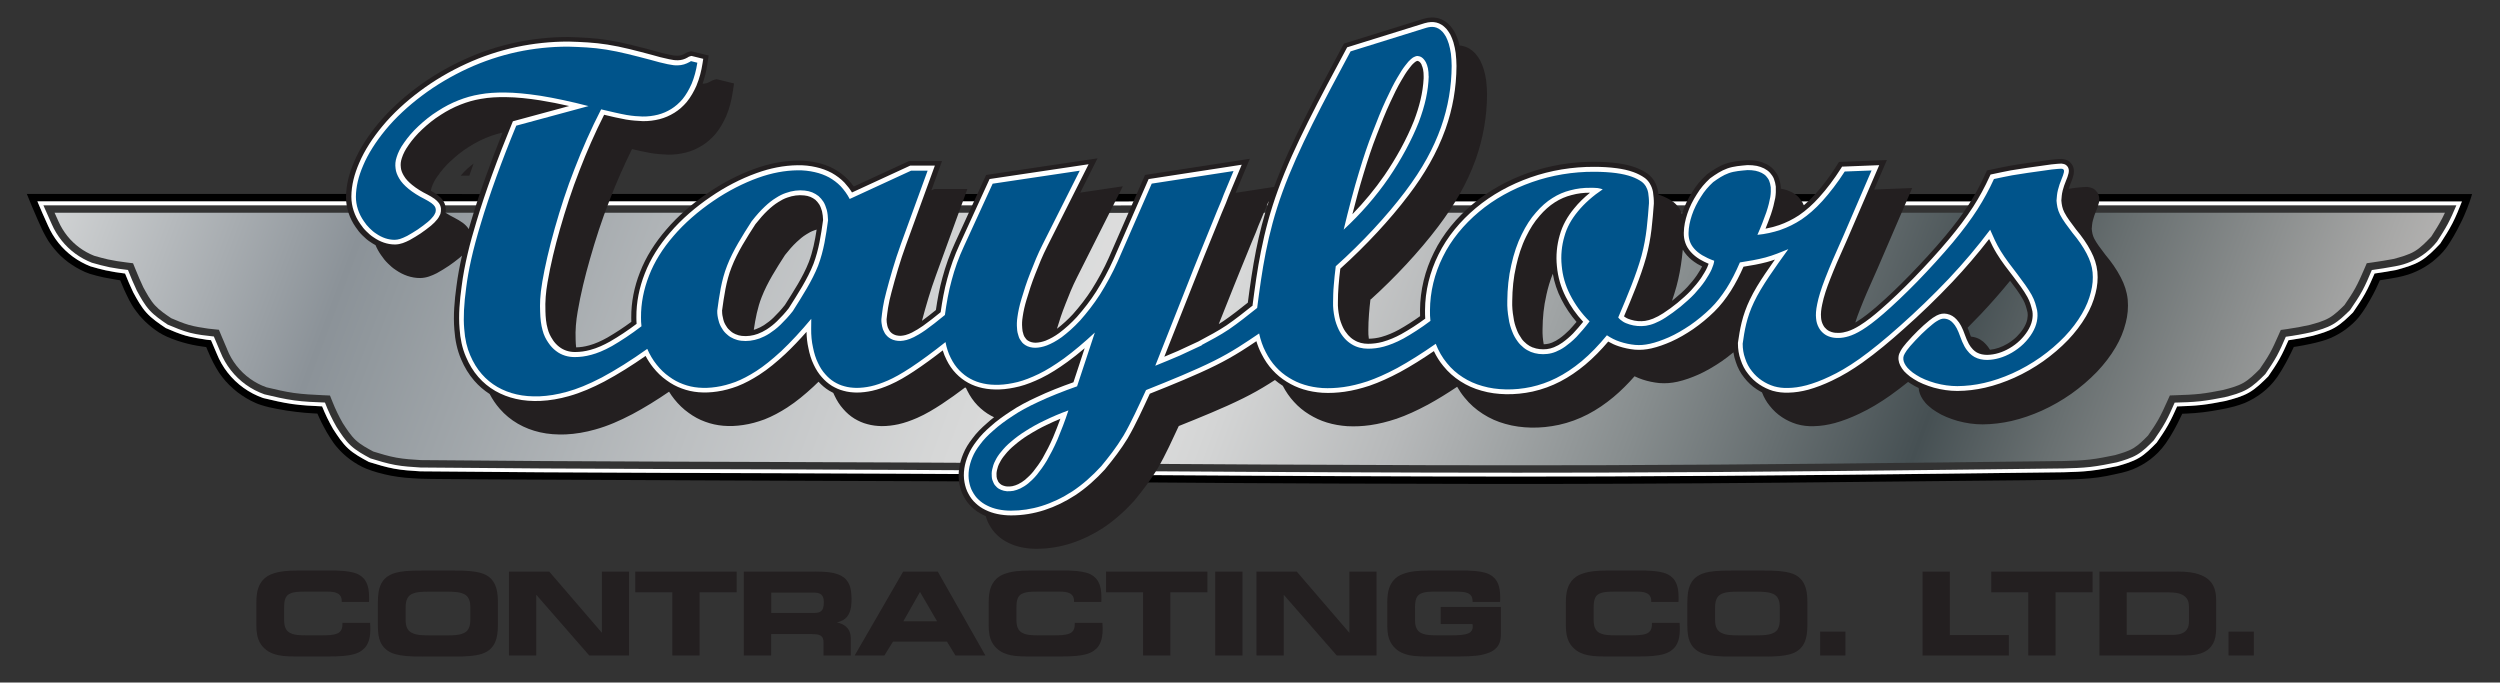
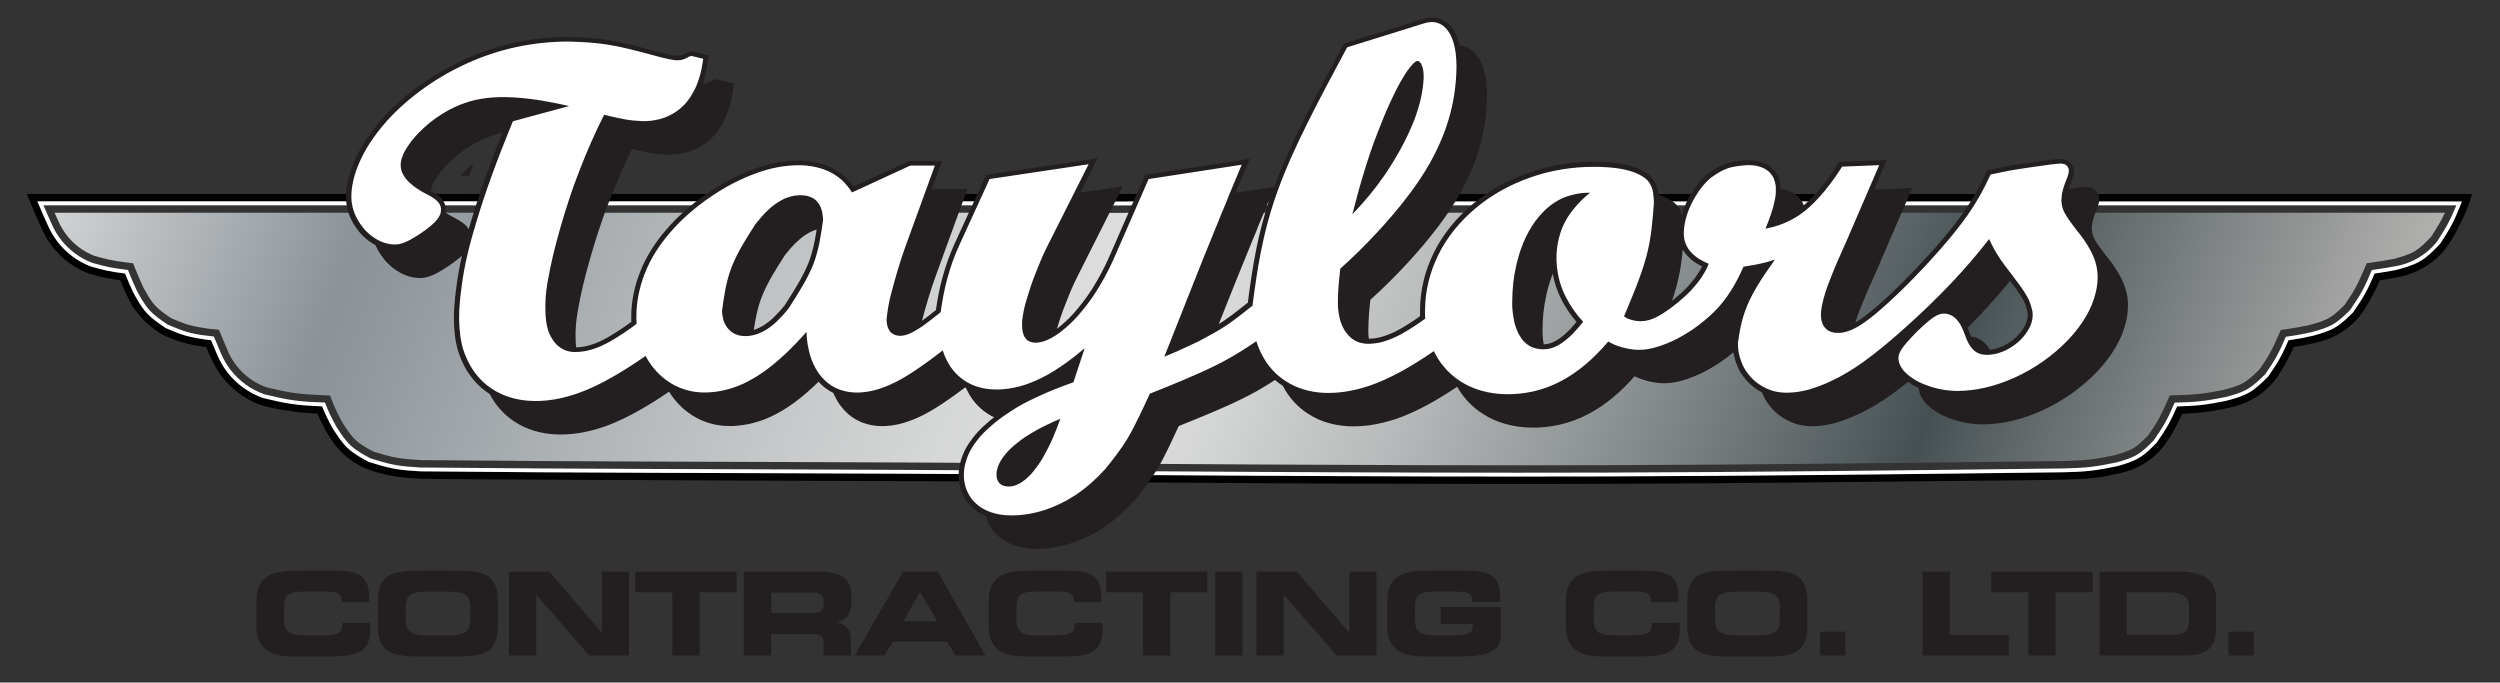
<svg xmlns="http://www.w3.org/2000/svg" id="Layer_1" viewBox="0 0 698.44 190.68">
  <rect x="0" y="0" width="698.44" height="190.68" fill="#333333" stroke="none" />
  <defs>
    <linearGradient id="linear-gradient" x1="49.18" y1="-35.04" x2="697.46" y2="205.52" gradientUnits="userSpaceOnUse">
      <stop offset="0" stop-color="#a7a9ac" />
      <stop offset="0" stop-color="#d1d3d4" />
      <stop offset=".12" stop-color="#8b9298" />
      <stop offset=".14" stop-color="#91989d" />
      <stop offset=".27" stop-color="#bcbfc1" />
      <stop offset=".37" stop-color="#d6d7d7" />
      <stop offset=".43" stop-color="#e0e0e0" />
      <stop offset=".47" stop-color="#d4d5d5" />
      <stop offset=".54" stop-color="#b7b9ba" />
      <stop offset=".63" stop-color="#878d8e" />
      <stop offset=".74" stop-color="#465053" />
      <stop offset=".79" stop-color="#697071" />
      <stop offset=".89" stop-color="#a8a8a7" />
      <stop offset=".96" stop-color="#cfcbc9" />
      <stop offset="1" stop-color="#ded9d6" />
      <stop offset="1" stop-color="#e5e2df" />
    </linearGradient>
  </defs>
  <path d="M117.93,183.42h8.86c1.63.03,3.26-.02,4.52-.14,1.26-.11,2.15-.29,2.8-.46.66-.17,1.08-.35,1.43-.52.35-.17.64-.34.91-.54.28-.2.54-.43.78-.68.24-.25.45-.52.65-.83.2-.31.39-.67.56-1.12.18-.45.35-1.01.47-1.77.12-.76.19-1.73.19-2.69v-6.53c0-.96-.07-1.92-.19-2.68-.12-.76-.3-1.32-.48-1.78-.18-.46-.37-.82-.57-1.13-.2-.32-.42-.59-.65-.83-.24-.25-.49-.47-.76-.66-.27-.19-.54-.36-.88-.52-.34-.16-.74-.33-1.39-.51-.66-.18-1.57-.36-2.85-.48-1.28-.12-2.91-.18-4.55-.15h-8.89c-1.61,0-3.23.03-4.48.14-1.25.11-2.14.29-2.8.46-.66.17-1.08.35-1.43.52-.35.17-.64.34-.92.53-.28.2-.55.43-.79.67-.24.25-.46.52-.66.82-.2.31-.39.66-.57,1.11-.18.46-.36,1.02-.49,1.84-.13.81-.19,1.88-.19,2.93v6.37c0,.95.06,1.91.18,2.65.12.74.29,1.27.46,1.7.17.43.36.78.56,1.08.2.31.42.58.67.83.25.25.53.49.82.7.29.2.58.38.93.54.35.17.76.33,1.41.51.65.17,1.56.36,2.82.47,1.26.12,2.89.17,4.5.13M175.74,183.13v-23.44h-7.58v17.1l-14.71-17.1h-11.25v23.44h7.62v-16.97l14.81,16.97h11.11ZM195.45,183.13v-17.66h10.35v-5.78h-28.32v5.78h10.35v17.66h7.62ZM227.45,165.56c.29,0,.58.02.82.06.24.04.42.09.57.15.35.14.6.28.89.67.07.1.14.22.2.36.06.15.12.32.16.56.04.23.07.53.07.86,0,.33-.02.71-.06.99-.04.28-.09.48-.14.64-.12.35-.22.56-.49.82-.29.26-.49.34-.78.43-.3.09-.76.14-1.23.14h-11.99v-5.68h11.99ZM252.38,173.56l4.65-8.19,4.76,8.19h-9.41ZM300.03,168.17h7.65c.02-.28.03-.41.03-.7,0-.18,0-.41,0-.65,0-.76-.06-1.53-.16-2.15-.1-.62-.25-1.08-.4-1.47-.15-.39-.32-.7-.49-.98-.18-.28-.36-.51-.57-.73-.21-.22-.43-.41-.66-.58-.23-.17-.48-.32-.78-.47-.3-.15-.66-.3-1.27-.47-.61-.16-1.47-.34-2.68-.45-1.21-.11-2.78-.16-4.34-.13h-8.45c-1.44,0-2.89.06-3.99.19-1.1.13-1.85.3-2.45.48-.6.18-1.04.35-1.42.52-.38.18-.69.36-.96.54-.5.34-.92.72-1.35,1.27-.19.25-.36.52-.53.83-.17.31-.32.67-.47,1.11-.15.44-.29.97-.38,1.67-.1.69-.15,1.56-.15,2.42v6.37c0,.97.09,1.93.24,2.7.16.77.38,1.33.63,1.82.25.49.52.9.85,1.28.71.8,1.46,1.34,2.15,1.68.37.18.77.35,1.31.52.54.17,1.23.35,2.34.47,1.11.12,2.65.17,4.19.14h8.45c1.53,0,3.07-.03,4.26-.15,1.2-.11,2.05-.28,2.68-.44.63-.17,1.04-.33,1.38-.49.34-.16.6-.32.87-.5.26-.19.52-.4.76-.63.23-.23.44-.48.63-.77.19-.28.36-.6.52-1,.16-.39.31-.86.42-1.49.11-.62.17-1.4.17-2.17,0-.35,0-.44-.02-.82-.01-.24-.03-.58-.05-.92h-7.72c0,.45,0,1.07-.18,1.6-.12.36-.26.62-.57.91-.23.21-.4.31-.65.43-.16.07-.35.15-.67.23-.33.08-.79.17-1.44.23-.65.06-1.49.07-2.32.07h-4.39c-.88,0-1.75-.03-2.39-.1-.64-.07-1.03-.18-1.34-.28-.31-.1-.52-.19-.7-.29-.47-.24-.87-.64-1.08-1.01-.09-.15-.18-.32-.26-.54-.08-.22-.16-.49-.22-.86-.06-.37-.09-.84-.09-1.3v-3.25c0-.58.03-1.17.09-1.61.06-.44.14-.72.23-.94.19-.5.36-.8.8-1.16.11-.09.24-.17.39-.25.16-.08.34-.16.63-.26.29-.09.67-.2,1.35-.27.67-.07,1.63-.11,2.59-.09h6.06c.5,0,1,.03,1.38.08.39.05.67.12.89.2.22.07.39.15.53.22.34.17.66.48.82.75.3.51.34,1,.33,1.61ZM326.97,183.13v-17.66h10.35v-5.78h-28.32v5.78h10.35v17.66h7.62ZM347.12,183.13v-23.44h-7.62v23.44h7.62ZM384.57,183.13v-23.44h-7.58v17.1l-14.71-17.1h-11.25v23.44h7.62v-16.97l14.81,16.97h11.11ZM411.44,168.17h7.65c.02-.28.03-.41.03-.7,0-.18,0-.41,0-.65,0-.76-.06-1.53-.16-2.15-.1-.62-.25-1.08-.4-1.47-.15-.39-.32-.7-.49-.98-.18-.28-.36-.51-.57-.73-.21-.22-.43-.41-.66-.58-.23-.17-.48-.32-.78-.47-.3-.15-.66-.3-1.28-.47-.61-.16-1.47-.34-2.69-.45-1.22-.11-2.8-.17-4.37-.13h-8.45c-1.44,0-2.89.06-3.99.19-1.1.13-1.85.3-2.45.48-.6.18-1.04.35-1.42.52-.38.18-.69.36-.96.54-.5.34-.92.72-1.35,1.27-.19.25-.36.52-.53.83-.17.31-.32.67-.47,1.11-.15.44-.29.97-.38,1.67-.1.69-.15,1.56-.15,2.42v6.37c0,.97.09,1.93.24,2.7.16.77.38,1.33.63,1.82.25.49.52.9.85,1.28.71.8,1.46,1.34,2.14,1.68.36.18.77.35,1.31.52.55.17,1.24.35,2.35.47,1.12.12,2.67.18,4.21.14h8.41c1.76,0,3.52-.07,4.81-.22,1.29-.15,2.11-.37,2.73-.57.62-.2,1.06-.39,1.41-.57.35-.18.62-.37.86-.55.87-.7,1.16-1.27,1.43-1.95.24-.61.36-1.43.36-2.25v-7.72h-16.81v4.78h8.89c.03.2.05.38.06.56.01.54-.05,1.12-.57,1.61-.22.2-.38.29-.63.41-.16.07-.36.15-.69.23-.34.08-.81.18-1.47.24-.66.06-1.49.09-2.33.09h-4.36c-.88,0-1.75-.03-2.39-.1-.64-.07-1.03-.18-1.34-.28-.31-.1-.52-.19-.7-.29-.47-.24-.87-.64-1.08-1.01-.09-.15-.18-.32-.26-.54-.08-.22-.16-.49-.22-.86-.06-.37-.09-.84-.09-1.3v-3.25c0-.59.03-1.18.09-1.62.06-.44.14-.72.23-.95.19-.5.36-.79.79-1.15.11-.09.23-.17.39-.25.15-.08.34-.16.62-.25.28-.09.67-.2,1.34-.27.67-.07,1.63-.11,2.58-.09h4.39c.94,0,1.89.01,2.56.07.67.05,1.07.13,1.36.22.29.08.47.17.62.25.35.18.63.45.78.71.06.1.11.21.16.34.13.32.19.8.18,1.28ZM461.28,168.17h7.65c.02-.28.03-.41.03-.7,0-.18,0-.41,0-.65,0-.76-.06-1.53-.16-2.15-.1-.62-.25-1.08-.4-1.47-.15-.39-.32-.7-.49-.98-.18-.28-.36-.51-.57-.73-.21-.22-.43-.41-.66-.58-.23-.17-.48-.32-.78-.47-.3-.15-.66-.3-1.27-.47-.61-.16-1.47-.34-2.68-.45-1.21-.11-2.78-.16-4.34-.13h-8.45c-1.44,0-2.89.06-3.99.19-1.1.13-1.85.3-2.45.48-.6.18-1.04.35-1.42.52-.38.18-.69.36-.96.54-.5.34-.92.72-1.35,1.27-.19.25-.36.52-.53.83s-.32.67-.47,1.11c-.15.44-.29.97-.38,1.67-.1.69-.15,1.56-.15,2.42v6.37c0,.97.09,1.93.24,2.7.16.77.38,1.33.63,1.82.25.49.52.9.85,1.28.71.8,1.46,1.34,2.15,1.68.37.18.77.35,1.31.52.54.17,1.23.35,2.34.47,1.11.12,2.65.17,4.19.14h8.45c1.53,0,3.07-.03,4.26-.15,1.2-.11,2.05-.28,2.68-.44.63-.17,1.04-.33,1.38-.49.34-.16.6-.32.87-.5.26-.19.52-.4.76-.63.23-.23.44-.48.63-.77.19-.28.36-.6.52-1,.16-.39.31-.86.42-1.49.11-.62.17-1.4.17-2.17,0-.35,0-.44-.02-.82-.01-.24-.03-.58-.05-.92h-7.72c0,.45,0,1.07-.18,1.6-.12.36-.26.62-.56.91-.23.21-.4.31-.65.43-.16.07-.35.15-.67.23-.33.08-.79.17-1.44.23-.65.06-1.49.07-2.32.07h-4.39c-.88,0-1.75-.03-2.39-.1-.64-.07-1.03-.18-1.34-.28-.31-.1-.52-.19-.7-.29-.47-.24-.87-.64-1.08-1.01-.09-.15-.18-.32-.26-.54-.08-.22-.16-.49-.22-.86-.06-.37-.09-.84-.09-1.3v-3.25c0-.58.03-1.17.09-1.61.06-.44.14-.72.23-.94.19-.5.36-.8.8-1.16.11-.09.23-.17.39-.25.16-.08.34-.16.63-.26.29-.09.67-.2,1.35-.27.67-.07,1.64-.11,2.59-.09h6.06c.5,0,1,.03,1.38.08.39.05.67.12.89.2.22.07.39.15.53.22.34.17.66.48.82.75.3.51.34,1,.33,1.61ZM483.77,183.42h8.86c1.63.03,3.26-.02,4.52-.14,1.26-.11,2.15-.29,2.8-.46.66-.17,1.08-.35,1.43-.52.35-.17.64-.34.91-.54.27-.2.54-.43.78-.68.24-.25.45-.52.65-.83.2-.31.39-.67.56-1.12.18-.45.35-1.01.47-1.77.12-.76.19-1.73.19-2.69v-6.53c0-.96-.07-1.92-.19-2.68-.12-.76-.3-1.32-.48-1.78-.18-.46-.37-.82-.57-1.13-.2-.32-.42-.59-.65-.83-.24-.25-.49-.47-.76-.66-.27-.19-.54-.36-.88-.52-.34-.16-.74-.33-1.39-.51-.66-.18-1.57-.36-2.85-.48-1.28-.12-2.91-.18-4.55-.15h-8.89c-1.61,0-3.23.03-4.48.14-1.25.11-2.14.29-2.8.46-.66.17-1.08.35-1.43.52-.35.17-.64.34-.92.53-.28.2-.55.43-.79.67-.24.25-.46.52-.66.82-.2.31-.39.66-.57,1.11-.18.46-.36,1.02-.49,1.84-.13.81-.19,1.88-.19,2.93v6.37c0,.95.06,1.91.18,2.65.12.74.29,1.27.46,1.7.18.43.36.78.56,1.08.2.31.42.58.67.83.25.25.53.49.82.7.29.2.58.38.93.54.35.17.76.33,1.41.51.65.17,1.56.36,2.82.47,1.26.12,2.89.17,4.5.13ZM515.57,183.13v-6.68h-7.07v6.68h7.07ZM544.74,177.42v-17.73h-7.62v23.44h24.1v-5.71h-16.48ZM574.27,183.13v-17.66h10.35v-5.78h-28.32v5.78h10.35v17.66h7.62ZM605.97,165.5c.7,0,1.4.05,1.96.13.55.08.95.2,1.28.32.32.12.57.25.78.38.21.13.38.26.53.4.36.34.54.64.71,1.01.21.46.31,1.09.31,1.72v4.12c0,.37-.03.74-.09,1.05-.06.31-.14.55-.23.76-.16.37-.35.66-.66.95-.13.13-.29.24-.46.35-.18.11-.38.21-.65.31-.26.1-.58.19-1.01.26-.43.07-.97.11-1.51.11h-12.78v-11.89h11.82ZM629.67,183.13v-6.68h-7.07v6.68h7.07ZM95.44,168.17h7.65c.02-.28.03-.41.03-.7,0-.18,0-.41,0-.65,0-.76-.06-1.53-.16-2.15-.1-.62-.25-1.08-.4-1.47-.15-.39-.32-.7-.49-.98-.18-.28-.36-.51-.57-.73-.21-.22-.43-.41-.66-.58-.23-.17-.48-.32-.78-.47-.3-.15-.66-.3-1.27-.47-.61-.16-1.47-.34-2.68-.45-1.21-.11-2.78-.16-4.34-.13h-8.45c-1.44,0-2.89.06-3.99.19-1.1.13-1.85.3-2.45.48-.6.18-1.04.35-1.42.52-.38.18-.69.36-.96.54-.5.34-.92.72-1.35,1.27-.19.25-.36.52-.53.83-.17.31-.32.67-.47,1.11-.15.44-.29.97-.38,1.67-.1.69-.15,1.56-.15,2.42v6.37c0,.97.09,1.93.24,2.7.16.77.38,1.33.63,1.82.25.49.52.9.85,1.28.71.8,1.46,1.34,2.15,1.68.37.18.77.35,1.31.52.54.17,1.23.35,2.34.47,1.11.12,2.65.17,4.19.14h8.45c1.53,0,3.07-.03,4.26-.15,1.2-.11,2.05-.28,2.68-.44.63-.17,1.04-.33,1.38-.49.34-.16.6-.32.87-.5.26-.19.52-.4.76-.63.23-.23.44-.48.63-.77.19-.28.36-.6.52-1,.16-.39.31-.86.42-1.49.11-.62.17-1.4.17-2.17,0-.35,0-.44-.02-.82-.01-.24-.03-.58-.05-.92h-7.72c0,.45,0,1.07-.18,1.6-.12.36-.26.62-.57.91-.23.21-.4.31-.65.43-.16.07-.35.15-.67.23-.33.08-.79.17-1.44.23-.65.06-1.49.07-2.32.07h-4.39c-.88,0-1.75-.03-2.39-.1-.64-.07-1.03-.18-1.34-.28-.31-.1-.52-.19-.7-.29-.47-.24-.87-.64-1.08-1.01-.09-.15-.18-.32-.26-.54-.08-.22-.16-.49-.22-.86-.06-.37-.09-.84-.09-1.3v-3.25c0-.58.03-1.17.09-1.61.06-.44.14-.72.23-.94.19-.5.36-.8.8-1.16.11-.09.24-.17.39-.25.15-.08.34-.16.63-.26.29-.09.67-.2,1.35-.27.67-.07,1.63-.11,2.59-.09h6.06c.5,0,1,.03,1.38.08.39.05.67.12.89.2.22.07.39.15.53.22.34.17.66.48.82.75.3.51.34,1,.33,1.61ZM227.72,159.69h-19.92v23.44h7.65v-5.98h11.25c.49,0,.99.02,1.34.06.36.04.58.1.75.16.37.13.56.22.82.5.15.18.22.31.3.51.11.27.17.72.16,1.17v3.6h7.62v-4.82c0-.48-.06-.96-.17-1.37-.11-.41-.26-.74-.45-1.05-.19-.3-.41-.56-.69-.82-.28-.25-.61-.49-1.05-.7-.43-.21-.96-.39-1.5-.51.35-.08.69-.18.99-.3.3-.12.55-.24.77-.38.4-.24.73-.5,1.06-.9.15-.18.28-.37.41-.6.13-.23.25-.49.38-.84.12-.35.24-.77.33-1.37.08-.59.13-1.36.13-2.14,0-.79-.06-1.6-.15-2.24-.1-.64-.23-1.12-.38-1.51-.14-.39-.3-.7-.46-.96-.3-.49-.62-.88-1.13-1.28-.23-.18-.49-.35-.8-.52-.31-.17-.69-.33-1.21-.5-.53-.17-1.21-.35-2.24-.48-1.03-.13-2.42-.18-3.81-.18M247.07,183.13l2.42-3.89h15.06l2.38,3.89h8.37l-13.31-23.44h-9.67l-13.55,23.44h8.3ZM485.81,177.51c-1,0-2.01-.03-2.73-.11-.72-.08-1.16-.2-1.49-.31-.33-.11-.56-.21-.75-.31-.48-.25-.91-.66-1.13-1.05-.09-.15-.18-.33-.26-.54-.08-.22-.16-.48-.21-.83-.05-.35-.09-.8-.09-1.24v-3.25c0-.5.03-1,.09-1.4.06-.39.14-.67.23-.9.2-.53.41-.88.9-1.29.13-.1.27-.2.45-.29.18-.09.39-.19.72-.29.32-.11.75-.22,1.48-.3.72-.08,1.74-.1,2.75-.1h4.84c1,0,2,.03,2.72.11.72.08,1.15.2,1.48.3.33.11.55.2.74.3.48.24.9.66,1.11,1.04.09.15.18.33.26.55.08.22.16.49.22.86.06.37.09.83.09,1.29v3.31c0,.43-.03.87-.08,1.21-.05.34-.12.6-.19.81-.17.5-.35.85-.76,1.25-.1.1-.22.19-.35.28-.13.09-.28.18-.47.26-.19.09-.41.17-.73.27-.33.09-.75.2-1.44.27-.69.07-1.64.1-2.59.1h-4.8ZM608.29,159.69h-21.76v23.44s23.97,0,23.97,0c1.08,0,2.15-.09,3-.24.85-.15,1.47-.36,1.98-.59.51-.23.91-.46,1.26-.72.35-.26.64-.53.9-.85.26-.32.5-.67.72-1.11.22-.44.42-.96.56-1.64.14-.68.22-1.53.22-2.38v-8.05c0-.65-.05-1.3-.15-1.85-.09-.55-.22-1-.37-1.4-.15-.4-.32-.73-.5-1.04-.35-.57-.76-1.07-1.39-1.56-.29-.23-.62-.45-1.02-.66-.4-.21-.86-.41-1.46-.61-.6-.2-1.35-.4-2.37-.54-1.02-.14-2.31-.22-3.6-.22M119.98,177.51c-1,0-2.01-.03-2.73-.11-.72-.08-1.16-.2-1.49-.31-.33-.11-.56-.21-.75-.31-.48-.25-.91-.66-1.13-1.05-.09-.15-.18-.33-.26-.54-.08-.22-.16-.48-.21-.83-.05-.35-.09-.8-.09-1.24v-3.25c0-.5.03-1,.09-1.4.06-.39.14-.67.23-.9.2-.53.41-.88.9-1.29.13-.1.27-.2.45-.29.18-.09.39-.19.72-.29.32-.11.75-.22,1.48-.3.72-.08,1.74-.1,2.75-.1h4.84c1,0,2,.03,2.72.11.72.08,1.15.2,1.48.3.33.11.55.2.74.3.48.24.9.66,1.11,1.04.09.15.18.33.26.55.08.22.16.49.22.86.06.37.09.83.09,1.29v3.31c0,.43-.03.87-.08,1.21-.05.34-.12.6-.19.82-.17.5-.35.85-.76,1.25-.1.1-.22.19-.35.28-.13.09-.28.18-.47.26-.19.09-.41.17-.73.27-.33.09-.75.2-1.44.27-.69.07-1.64.1-2.59.1h-4.8Z" fill="#231f20" fill-rule="evenodd" stroke-width="0" />
  <path d="M297.38,56.28l-.04.09c14.64-.09,29.27-.12,43.91-.1l-.27.65,4.23-.64c114.2,0,228.4,0,342.6,0-.82,2.06-1.64,4.13-2.65,6.09-1.01,1.97-2.21,3.83-3.42,5.7-1.71,1.8-3.43,3.6-5.49,4.83-2.06,1.23-4.46,1.88-6.86,2.54-1.99.37-3.99.7-5.99.98-.83,1.9-1.65,3.81-2.66,5.62-1,1.81-2.18,3.52-3.35,5.23-1.6,1.58-3.21,3.17-5.1,4.26-1.89,1.09-4.06,1.7-6.23,2.3-2.23.51-4.47.92-6.71,1.23-.79,1.77-1.57,3.54-2.52,5.23-.94,1.68-2.04,3.28-3.14,4.88-1.69,1.68-3.38,3.37-5.38,4.51-2,1.14-4.3,1.75-6.61,2.35-2.22.43-4.45.86-6.69,1.11-2.24.25-4.51.33-6.77.41-.8,1.77-1.6,3.55-2.56,5.24-.95,1.69-2.06,3.29-3.16,4.89-1.54,1.57-3.08,3.14-4.91,4.23-1.83,1.09-3.94,1.7-6.05,2.31-2.49.5-4.97,1.01-7.48,1.29-2.51.29-5.05.36-7.58.43-42.75.52-85.51,1.03-128.26,1.16-65.1.19-130.19-.46-195.29-.75-45.18-.23-90.36-.21-135.54-.67-2.45-.15-4.89-.3-7.28-.74-2.39-.44-4.73-1.16-7.07-1.88-2.07-1.11-4.13-2.22-5.8-3.76-1.67-1.54-2.94-3.51-4.22-5.48-1.19-2.06-2.2-4.16-3.05-6.29-2.78-.13-5.56-.26-8.31-.65-2.75-.39-5.45-1.03-8.16-1.68-1.95-.68-3.8-1.64-5.47-2.84-1.68-1.2-3.18-2.64-4.45-4.26-1.27-1.62-2.31-3.43-3.07-5.35-.55-1.23-1.06-2.47-1.58-3.71l-1.22-.13c-1.97-.3-3.95-.6-5.85-1.14-1.9-.54-3.74-1.33-5.57-2.12-1.93-1.3-3.85-2.59-5.37-4.26-1.52-1.67-2.63-3.71-3.74-5.75-.82-1.73-1.56-3.47-2.26-5.22-1.8-.22-3.67-.51-5.47-.9-1.41-.31-2.81-.71-4.2-1.11-1.74-.68-3.38-1.58-4.89-2.68-1.5-1.1-2.86-2.4-4.03-3.85-1.17-1.45-2.14-3.06-2.9-4.76-1.04-2.28-2.05-4.57-3.01-6.87,95.64,0,191.29,0,286.93,0M407.05,54.21h0s8.6,0,8.6,0h0s47.34,0,47.34,0h0s9.57,0,9.57,0h0s27.89,0,27.89,0h.01s6.76,0,6.76,0h0s25.61,0,25.61,0h0s19.07,0,19.07,0h0s33.86,0,33.86,0h0s104.89,0,104.89,0c-.38,1.31-.82,2.6-1.32,3.86h0c-.55,1.36-1.1,2.72-1.77,4.02v.02s-.02.02-.02.02c-.63,1.31-1.31,2.6-2.04,3.86-.68,1.12-1.34,2.26-2.12,3.31-.58.76-1.2,1.47-1.89,2.13-.64.59-1.28,1.18-1.96,1.72-.68.53-1.4,1-2.13,1.45h0c-1.49.89-3.06,1.62-4.71,2.14h0s0,0,0,0c-.96.31-1.94.53-2.92.74-1.26.23-2.51.46-3.78.65l-1.11.17-.46,1.03c-.44.97-.9,1.94-1.4,2.88h0c-.65,1.2-1.31,2.38-2.02,3.53-.61.96-1.25,1.91-1.96,2.81h0c-1.1,1.35-2.3,2.41-3.68,3.45h0c-1.32.97-2.75,1.78-4.25,2.43-.8.34-1.61.63-2.45.86h-.02s-.02.01-.02.01c-1.12.33-2.27.6-3.41.84h-.02s-.02,0-.02,0c-1.08.24-2.16.44-3.25.62l-1.08.17-.47.99c-.55,1.16-1.13,2.3-1.74,3.42-.73,1.33-1.5,2.65-2.36,3.9-.65.9-1.34,1.78-2.12,2.57h-.01s-.01.03-.01.03c-.66.68-1.38,1.3-2.13,1.89-.75.57-1.53,1.11-2.35,1.58-.81.47-1.65.89-2.51,1.27-.96.37-1.93.7-2.92.97h-.01c-1.35.38-2.73.65-4.1.9h-.01c-3.02.58-6.1.97-9.18,1.09l-1.25.05-.54,1.13c-.53,1.11-1.09,2.22-1.69,3.29h0c-.73,1.33-1.51,2.62-2.38,3.85h0c-.66.92-1.36,1.79-2.16,2.59-.68.68-1.41,1.31-2.17,1.9-.75.57-1.55,1.08-2.37,1.55h0c-.83.47-1.68.87-2.56,1.24-.97.37-1.97.68-2.98.92-1.43.34-2.87.62-4.31.93h-.01c-3.13.63-6.27.81-9.45.93-4.51.15-9.01.2-13.52.25-8.39.1-16.78.17-25.17.25-28.54.31-57.08.6-85.62.72-27.58.12-55.16.05-82.74-.05-16.97-.08-33.94-.16-50.9-.31h-1.04s-.01,0-.01,0l-51.92-.3h0s-1.54-.01-1.54-.01c-40.39-.15-80.78-.29-121.17-.5-7.62-.04-15.25-.07-22.87-.15-1.69-.02-3.39-.03-5.08-.09h0c-1.41-.08-2.82-.13-4.22-.27-1.33-.13-2.66-.31-3.98-.56h0c-1.24-.23-2.46-.54-3.68-.87h-.01c-1.07-.31-2.13-.65-3.17-1.06h-.02c-.83-.33-1.61-.74-2.38-1.18h-.01s-.01-.01-.01-.01c-.73-.4-1.42-.89-2.1-1.37-1.4-1.03-2.64-2.16-3.75-3.49l-.02-.02-.02-.02c-.67-.76-1.24-1.62-1.79-2.47v-.02s-.02-.01-.02-.01c-.69-1.03-1.28-2.12-1.87-3.21v-.02s-.02-.02-.02-.02c-.44-.79-.83-1.61-1.21-2.44l-.52-1.15-1.26-.07c-1.52-.08-3.04-.21-4.56-.4h-.02s-.02,0-.02,0c-1.83-.2-3.65-.5-5.45-.85h-.01c-1.45-.27-2.91-.59-4.32-1.05h-.02s-.02-.01-.02-.01c-1.02-.31-1.98-.74-2.93-1.23-.88-.45-1.72-.97-2.54-1.52h-.02s-.02-.03-.02-.03c-.82-.53-1.58-1.14-2.3-1.79l-.02-.02-.02-.02c-.75-.63-1.43-1.33-2.09-2.06-.66-.74-1.26-1.52-1.82-2.34h0c-.62-.92-1.15-1.89-1.66-2.86h0c-.56-1.06-1.04-2.16-1.5-3.25l-.46-1.09-1.17-.16c-1.78-.25-3.54-.61-5.27-1.11h-.01s-.01,0-.01,0c-1.02-.28-2.01-.63-3-1h-.02c-.91-.34-1.79-.73-2.65-1.19h-.01s-.01-.01-.01-.01c-.74-.38-1.43-.84-2.11-1.33h-.01s-.01-.02-.01-.02c-.64-.45-1.26-.93-1.84-1.46l-.04-.04-.05-.04c-.6-.49-1.14-1.05-1.67-1.62l-.03-.03-.03-.03c-.55-.55-1.03-1.16-1.49-1.79l-.04-.05-.04-.05c-.5-.61-.92-1.28-1.33-1.95v-.02c-.51-.8-.91-1.66-1.32-2.51v-.03s-.03-.03-.03-.03c-.52-1.01-.96-2.06-1.39-3.11l-.45-1.07-1.15-.18c-1.14-.18-2.27-.39-3.41-.62-1.32-.29-2.63-.61-3.92-1.01h-.01c-.93-.31-1.8-.69-2.66-1.15h-.01s-.01-.01-.01-.01c-.77-.4-1.53-.83-2.25-1.32l-.04-.03-.04-.03c-.74-.45-1.41-.99-2.07-1.54l-.02-.02-.02-.02c-.69-.55-1.32-1.16-1.91-1.81h-.01s-.01-.03-.01-.03c-.61-.64-1.16-1.35-1.71-2.05-.61-.78-1.13-1.61-1.59-2.48v-.02s-.02-.02-.02-.02c-.83-1.46-1.5-3.04-2.19-4.57-1.07-2.38-2.05-4.8-3.04-7.22h89.4s0,0,0,0h24.18s13.24.04,13.24.04v-.04h35.99,0s27.28,0,27.28,0h0s71.93,0,71.93,0v.02s3.69,0,3.69,0v-.02h27.66l-.04.07.47-.07h10.58,0s5.85,0,5.85,0h0s26.74,0,26.74,0l-.05.12.76-.12h10.03v.04s.19,0,.19,0v-.03h51.76Z" fill-rule="evenodd" stroke-width="0" />
  <path d="M295.63,57.37l-.05.1c14.69-.09,29.37-.13,44.06-.11l-.39.93,6.05-.92c113.65,0,227.3,0,340.95,0-.75,1.75-1.51,3.51-2.4,5.19-.9,1.68-1.94,3.28-2.97,4.88-.95,1.21-2.06,2.31-3.28,3.25-1.22.95-2.55,1.74-3.97,2.36-1.41.62-2.9,1.07-4.42,1.33-2.19.41-4.38.76-6.58,1.06-.83,1.96-1.65,3.93-2.66,5.79-1.01,1.86-2.21,3.62-3.41,5.38-1.52,1.49-3.03,2.98-4.82,4.01-1.78,1.03-3.83,1.59-5.88,2.16-2.41.55-4.83.98-7.26,1.3-.79,1.83-1.58,3.66-2.53,5.4-.96,1.74-2.08,3.39-3.2,5.03-1.6,1.59-3.2,3.18-5.09,4.25-1.89,1.08-4.07,1.65-6.25,2.21-2.31.44-4.62.89-6.95,1.14-2.33.25-4.68.31-7.03.37-.81,1.85-1.61,3.7-2.59,5.46-.97,1.76-2.12,3.42-3.26,5.09-1.45,1.48-2.9,2.95-4.62,3.97-1.72,1.02-3.71,1.6-5.7,2.17-2.45.5-4.9.99-7.37,1.28-2.47.28-4.97.35-7.47.42-42.75.52-85.5,1.03-128.25,1.16-65.09.19-130.19-.46-195.29-.75-45.18-.23-90.36-.21-135.53-.67-2.38-.15-4.76-.29-7.09-.72-2.33-.42-4.61-1.13-6.89-1.83-1.95-1.05-3.9-2.11-5.48-3.57-1.58-1.46-2.78-3.32-3.98-5.19-1.29-2.24-2.36-4.52-3.25-6.84-2.85-.1-5.71-.21-8.52-.59-2.82-.38-5.6-1.04-8.37-1.7-1.85-.65-3.6-1.56-5.19-2.7-1.59-1.14-3.02-2.51-4.22-4.05-1.2-1.54-2.19-3.26-2.91-5.08-.63-1.44-1.24-2.88-1.83-4.33-2.23-.24-4.46-.48-6.61-1.03-2.15-.55-4.21-1.42-6.28-2.29-1.82-1.23-3.65-2.46-5.08-4.04-1.44-1.58-2.49-3.52-3.54-5.45-.9-1.91-1.72-3.84-2.48-5.78-1.71-.21-3.41-.42-5.09-.75-1.68-.34-3.34-.8-4.99-1.27-1.64-.64-3.2-1.5-4.63-2.54-1.42-1.04-2.71-2.27-3.81-3.65-1.1-1.38-2.03-2.9-2.74-4.51-.81-1.78-1.6-3.56-2.37-5.34,94.51,0,189.03,0,283.54,0M297.38,56.28l-.04.09c14.64-.09,29.27-.12,43.91-.1l-.27.65,4.23-.64c114.2,0,228.4,0,342.6,0-.82,2.06-1.64,4.13-2.65,6.09-1.01,1.97-2.21,3.83-3.42,5.7-1.71,1.8-3.43,3.6-5.49,4.83-2.06,1.23-4.46,1.88-6.86,2.54-1.99.37-3.99.7-5.99.98-.83,1.9-1.65,3.81-2.66,5.62-1,1.81-2.18,3.52-3.35,5.23-1.6,1.58-3.21,3.17-5.1,4.26-1.89,1.09-4.06,1.7-6.23,2.3-2.23.51-4.47.92-6.71,1.23-.79,1.77-1.57,3.54-2.52,5.23-.94,1.68-2.04,3.28-3.14,4.88-1.69,1.68-3.38,3.37-5.38,4.51-2,1.14-4.3,1.75-6.61,2.35-2.22.43-4.45.86-6.69,1.11-2.24.25-4.51.33-6.77.41-.8,1.77-1.6,3.55-2.56,5.24-.95,1.69-2.06,3.29-3.16,4.89-1.54,1.57-3.08,3.14-4.91,4.23-1.83,1.09-3.94,1.7-6.05,2.31-2.49.5-4.97,1.01-7.48,1.29-2.51.29-5.05.36-7.58.43-42.75.52-85.51,1.03-128.26,1.16-65.1.19-130.19-.46-195.29-.75-45.18-.23-90.36-.21-135.54-.67-2.45-.15-4.89-.3-7.28-.74-2.39-.44-4.73-1.16-7.07-1.88-2.07-1.11-4.13-2.22-5.8-3.76-1.67-1.54-2.94-3.51-4.22-5.48-1.19-2.06-2.2-4.16-3.05-6.29-2.78-.13-5.56-.26-8.31-.65-2.75-.39-5.45-1.03-8.16-1.68-1.95-.68-3.8-1.64-5.47-2.84-1.68-1.2-3.18-2.64-4.45-4.26-1.27-1.62-2.31-3.43-3.07-5.35-.55-1.23-1.06-2.47-1.58-3.71l-1.22-.13c-1.97-.3-3.95-.6-5.85-1.14-1.9-.54-3.74-1.33-5.57-2.12-1.93-1.3-3.85-2.59-5.37-4.26-1.52-1.67-2.63-3.71-3.74-5.75-.82-1.73-1.56-3.47-2.26-5.22-1.8-.22-3.67-.51-5.47-.9-1.41-.31-2.81-.71-4.2-1.11-1.74-.68-3.38-1.58-4.89-2.68-1.5-1.1-2.86-2.4-4.03-3.85-1.17-1.45-2.14-3.06-2.9-4.76-1.04-2.28-2.05-4.57-3.01-6.87,95.64,0,191.29,0,286.93,0Z" fill="#fff" fill-rule="evenodd" stroke-width="0" />
  <path d="M683.08,59.44c-112.54,0-225.09,0-337.63,0l-9.52,1.45.61-1.46c-13.06,0-26.12.02-39.18.1l-5.15.03.06-.12c-92.34,0-184.68,0-277.02,0,.36.8.72,1.6,1.08,2.4v.02s.02.02.02.02c.64,1.45,1.48,2.82,2.47,4.06.99,1.24,2.15,2.34,3.43,3.28,1.25.91,2.61,1.66,4.04,2.23,1.28.37,2.55.73,3.85,1.02,1.71.37,3.45.64,5.19.85l1.84.23.7,1.72c.68,1.68,1.38,3.34,2.16,4.98.94,1.72,1.94,3.6,3.26,5.05,1.27,1.4,2.98,2.54,4.55,3.6,1.61.69,3.24,1.39,4.92,1.87,1.75.5,3.59.77,5.39,1.04l3.01.32.72,1.73c.5,1.22,1.01,2.44,1.55,3.64l.02.06.02.06c.65,1.64,1.54,3.18,2.63,4.57,1.09,1.39,2.37,2.62,3.8,3.64,1.39,1,2.92,1.8,4.54,2.37,2.55.61,5.11,1.22,7.71,1.59,2.65.37,5.34.49,8.01.62l2.03.09.75,1.88c.8,2,1.74,3.94,2.81,5.81,1.07,1.65,2.22,3.47,3.66,4.8,1.39,1.28,3.21,2.26,4.89,3.16,2.11.65,4.24,1.31,6.42,1.7,2.25.41,4.55.55,6.83.69,45.15.46,90.3.45,135.44.67,65.09.29,130.18.94,195.27.75,42.74-.13,85.47-.65,128.21-1.16,2.43-.07,4.87-.13,7.29-.41,2.38-.27,4.74-.75,7.09-1.23,1.73-.5,3.64-1.03,5.18-1.95,1.5-.9,2.85-2.28,4.08-3.53,1-1.45,1.99-2.9,2.86-4.43.91-1.61,1.67-3.3,2.43-4.98l.81-1.79,1.96-.07c2.17-.07,4.36-.15,6.52-.39,2.13-.24,4.24-.65,6.34-1.06,1.91-.5,4.03-1.03,5.74-2.01,1.66-.95,3.15-2.44,4.51-3.8.98-1.43,1.97-2.88,2.82-4.4.9-1.6,1.64-3.29,2.39-4.97l.71-1.6,1.73-.24c2.14-.3,4.27-.69,6.38-1.17,1.8-.5,3.8-1.03,5.42-1.97,1.56-.9,2.96-2.29,4.25-3.56,1.06-1.54,2.12-3.09,3.02-4.73.95-1.72,1.74-3.54,2.52-5.35l.7-1.62,1.74-.25c1.92-.27,3.83-.59,5.73-.94,1.98-.54,4.19-1.12,5.94-2.17,1.71-1.02,3.23-2.63,4.61-4.08,1.09-1.69,2.18-3.4,3.1-5.19.25-.49.49-.99.73-1.5" fill="url(#linear-gradient)" fill-rule="evenodd" stroke-width="0" />
  <path d="M440.45,89.94c-1.67-1.93-3.1-4.07-4.25-6.33-1.16-2.27-1.96-4.65-2.38-7.13-.78,1.92-1.37,3.94-1.81,5.96v.04c-.73,3.09-1.03,6.3-1.06,9.47v.03s0,.03,0,.03c-.04,1.39.07,2.8.33,4.17.23,0,.47-.02.69-.05h.03c.55-.06,1.09-.2,1.61-.42.73-.3,1.42-.68,2.06-1.14,1-.71,1.92-1.51,2.78-2.38.68-.73,1.35-1.48,1.99-2.25M219.22,85.31c2.43-3.86,5.08-7.84,6.75-12.1,1.11-2.93,1.71-5.99,2.18-9.07-.19.06-.39.12-.58.19h-.04s-.04.03-.04.03c-.78.26-1.5.65-2.18,1.09l-.03.02-.03.02c-.96.58-1.83,1.32-2.65,2.09l-.02.02c-1.18,1.1-2.24,2.34-3.23,3.6l-.06.08c-2.39,3.72-4.89,7.6-6.5,11.73-1.16,2.94-1.74,6.03-2.2,9.14.21-.06.42-.13.62-.2.78-.29,1.53-.67,2.23-1.11.95-.63,1.85-1.31,2.66-2.11,1.1-1.07,2.15-2.21,3.1-3.42ZM354.55,55.94l-2.99,7.15c-.24.6-.47,1.21-.7,1.81l-.02.06-.03.06c-.83,1.9-1.59,3.84-2.38,5.77-1.26,3.03-2.46,6.08-3.7,9.11-.98,2.39-1.92,4.79-2.87,7.2-.46,1.15-.92,2.3-1.37,3.44.43-.27.86-.54,1.28-.82,2.36-1.61,4.61-3.39,6.84-5.17.64-4.89,1.33-9.77,2.29-14.61.94-4.74,2.15-9.42,3.66-14.01ZM140.43,37.05c-1.45.31-2.85.75-4.24,1.3-1.85.72-3.6,1.66-5.27,2.73l-.03.02-.03.02c-1.78,1.1-3.42,2.45-4.95,3.88h-.02c-1.36,1.26-2.58,2.67-3.63,4.19l-.02.03-.02.02c-.71.98-1.29,2.03-1.65,3.18v.03s-.02.03-.02.03c-.09.28-.16.54-.2.81.62.34,1.23.7,1.8,1.12l.03.02.03.02c1.22.93,2.07,1.96,2.29,3.52l.03.19v.2c0,.39,0,.73-.05,1.08.8.53,1.64,1,2.48,1.41h.02s.03.03.03.03c.76.4,1.52.83,2.22,1.34l.03.02.03.02c.69.52,1.26,1.08,1.66,1.75.24-.84.49-1.68.75-2.52,1.31-4.39,2.78-8.73,4.34-13.04,1.38-3.82,2.84-7.62,4.36-11.4ZM550.65,94.04c.23.02.47.06.72.11,1.37.28,2.51.99,3.44,2.03.43.47.81.99,1.14,1.53,1.68-.16,3.29-.76,4.76-1.61.97-.56,1.9-1.25,2.7-2.03,1.28-1.26,2.6-3.05,2.96-4.84.13-.65.17-1.32.07-1.97-.31-1.28-.6-2.4-1.25-3.56-1.02-1.84-2.35-3.57-3.62-5.25-2.56,3.14-5.23,6.19-8.01,9.14-1.27,1.34-2.56,2.67-3.87,3.98.22.5.42,1,.58,1.52.11.32.23.65.36.96ZM470.13,69.74c-.07.76-.15,1.52-.24,2.28-.33,2.69-.81,5.36-1.52,7.99-.37,1.36-.8,2.7-1.25,4.03.21-.17.42-.33.63-.5,1.26-1.06,2.53-2.14,3.65-3.35.94-1.03,1.86-2.11,2.65-3.27.5-.79,1.07-1.63,1.48-2.48-.46-.23-.92-.47-1.36-.73h-.02s-.02-.03-.02-.03c-1.06-.65-2.02-1.41-2.84-2.34-.45-.5-.83-1.03-1.15-1.59ZM382.88,83.55c-.17,1.41-.31,2.82-.42,4.24v.04c-.14,1.45-.15,2.92-.18,4.38v.04c-.03.79.03,1.59.14,2.38,1.18-.02,2.34-.18,3.48-.49,1.71-.48,3.33-1.17,4.89-2.02,2.05-1.15,4.04-2.42,5.95-3.79-.02-.55-.02-1.1-.02-1.65.03-5.62,1.39-11.13,3.89-16.15,2.54-5.2,6.37-9.76,10.79-13.47,4.61-3.89,10.05-6.83,15.73-8.82,5.84-2.05,12.08-3.07,18.26-3.04,2.17,0,4.35.11,6.51.4,1.68.23,3.36.58,4.95,1.16,1.24.46,2.43,1.04,3.51,1.81l.05.04.05.04c.67.53,1.25,1.18,1.7,1.91l.02.04c.51.86.84,1.78,1.03,2.75l.02.08v.08c.05.29.08.57.12.86.19.06.39.13.58.2,1.24.45,2.43,1.04,3.51,1.81l.05.04.05.04c.67.53,1.25,1.18,1.7,1.91l.02.04c.25.43.47.88.64,1.34.05-.17.11-.34.16-.5.66-1.99,1.65-3.95,2.78-5.71,1.07-1.77,2.4-3.32,3.92-4.71l.12-.11.13-.1c1.59-1.15,3.21-2.22,5.07-2.87,1.92-.68,3.93-.83,5.94-1h.12s.12-.01.12-.01c.92,0,1.86.06,2.76.24h.04c.81.18,1.62.46,2.36.83l.03.02h.03c.74.4,1.42.87,1.99,1.49l.04.05.04.05c.53.62.98,1.25,1.3,2l.02.06.02.06c.3.82.52,1.64.61,2.51v.09s.01.1.01.1c0,.16.01.32.01.47.19.03.38.06.56.1h.04c.81.18,1.62.46,2.36.83h.03s.03.03.03.03c.74.39,1.42.86,1.99,1.47l.04.05.04.05c.53.62.98,1.25,1.29,2l.02.06.02.06c1.1-.93,2.13-1.95,3.11-3.03,2.2-2.43,4.2-5.1,5.95-7.87l.78-1.23,13.37-.52-1.75,4.06c-.6,1.39-1.2,2.78-1.8,4.17l10.63-.42-1.75,4.06c-2.64,6.1-5.27,12.21-7.89,18.32l-.07.17-.04.07c-.06.12-.11.25-.16.37-.26.6-.52,1.19-.79,1.79-1.38,3.04-2.71,6.11-3.92,9.22-.46,1.17-.91,2.37-1.29,3.59.15-.09.29-.17.44-.26,2-1.23,3.86-2.76,5.64-4.29,3.19-2.76,6.22-5.71,9.16-8.72,3.41-3.52,6.74-7.13,9.89-10.88,2.37-2.85,4.64-5.79,6.65-8.92,1.66-2.61,3.14-5.33,4.43-8.15l.58-1.27,1.37-.29c1.72-.36,3.44-.73,5.16-1.05h.04c1.45-.26,2.9-.49,4.36-.69l6.85-.96c.59-.08,1.19-.13,1.79-.17.39-.04.77-.06,1.16-.06h.21l.21.03c1.13.17,1.81.44,2.52,1.4l.15.2.11.22c.41.81.43,1.55.29,2.43v.09s-.03.09-.03.09c-.18.77-.44,1.54-.77,2.26-.22.53-.42,1.07-.6,1.62l2.04-.29c.59-.08,1.19-.13,1.79-.17.39-.04.77-.06,1.16-.06h.21l.21.03c1.13.17,1.81.44,2.52,1.4l.15.2.11.22c.41.81.43,1.55.29,2.43v.09s-.04.09-.04.09c-.18.77-.44,1.54-.77,2.26-.35.85-.67,1.73-.89,2.64v.03s-.02.03-.02.03c-.19.73-.24,1.53-.3,2.29.09.98.23,1.79.68,2.7.36.72.83,1.41,1.29,2.07.6.85,1.23,1.68,1.86,2.5,1.62,1.92,3.12,4.04,4.27,6.27,1.04,1.98,1.72,3.99,1.95,6.22v.03c.2,2.17,0,4.36-.55,6.46-.59,2.4-1.55,4.68-2.8,6.8-1.44,2.47-3.22,4.76-5.19,6.84h0c-2.19,2.28-4.61,4.34-7.18,6.17-2.61,1.83-5.4,3.44-8.31,4.75-2.71,1.21-5.54,2.2-8.44,2.87-2.64.6-5.33.92-8.04.95h-.02c-2.32,0-4.66-.34-6.9-.95h-.02c-1.09-.31-2.16-.69-3.21-1.12-.98-.4-1.92-.89-2.81-1.46-.78-.46-1.51-1-2.17-1.62-.61-.52-1.13-1.12-1.58-1.78l-.02-.03c-.65-.98-1.09-2.05-1.16-3.2-.74-.34-1.45-.73-2.14-1.17-.28-.17-.55-.34-.82-.53-1.61,1.29-3.25,2.54-4.93,3.74-2.76,1.95-5.65,3.72-8.71,5.15-2.22,1.06-4.53,1.96-6.9,2.62h-.03c-1.87.5-3.79.81-5.73.85-1.63.06-3.2-.11-4.77-.56h-.03s-.03-.02-.03-.02c-1.46-.45-2.84-1.09-4.11-1.94-1.34-.88-2.49-1.97-3.47-3.23-.9-1.11-1.6-2.36-2.1-3.69-.51-.27-1.02-.56-1.5-.88-1.34-.88-2.49-1.97-3.47-3.23-1.06-1.3-1.82-2.78-2.34-4.37-.32-.88-.54-1.79-.68-2.71-1.11.93-2.25,1.8-3.44,2.62h-.02c-2.02,1.37-4.13,2.62-6.35,3.61-1.86.82-3.81,1.54-5.8,1.98-1.67.37-3.27.51-4.99.38h-.04c-1.63-.16-3.24-.49-4.79-1.01-.75-.25-1.48-.55-2.19-.89-1.82,2.07-3.77,4.04-5.88,5.8-4.56,3.79-9.47,6.49-15.29,7.78h-.02c-2.54.54-5.14.82-7.74.76-2.43-.06-4.84-.36-7.18-1.04-2.23-.61-4.33-1.54-6.27-2.79-1.95-1.25-3.66-2.75-5.11-4.56-.78-.94-1.47-1.95-2.07-3.02-2.71,1.81-5.48,3.53-8.34,5.09h-.02c-2.81,1.51-5.71,2.86-8.72,3.9h-.04c-2.33.77-4.71,1.38-7.15,1.73-2.12.3-4.27.41-6.42.29h-.03c-1.92-.14-3.81-.45-5.66-1.02-1.76-.53-3.4-1.3-4.96-2.26-1.58-.96-3-2.13-4.24-3.5-1.25-1.35-2.29-2.87-3.14-4.5-.77-.49-1.5-1.03-2.19-1.62-.54.35-1.09.7-1.64,1.05-2.32,1.46-4.71,2.8-7.17,4.02-2.96,1.47-5.98,2.81-9.02,4.09-3,1.27-6.02,2.49-9.04,3.7-.9,1.93-1.79,3.87-2.72,5.79-1.01,2.09-2.06,4.17-3.24,6.17l-.02.03c-1.9,3.14-4.12,6.02-6.44,8.86l-.05.06-.05.05c-2.56,2.81-5.43,5.39-8.6,7.49l-.02.02c-5.65,3.65-11.89,5.83-18.66,5.83-1.4,0-2.81-.14-4.17-.43-1.28-.27-2.5-.68-3.67-1.27-1.13-.55-2.15-1.24-3.06-2.11-.93-.84-1.66-1.83-2.25-2.93-.43-.76-.75-1.57-.98-2.4-.26-.11-.53-.23-.79-.36-1.13-.55-2.15-1.24-3.06-2.11-.93-.84-1.66-1.83-2.25-2.93-.64-1.13-1.03-2.37-1.26-3.64-.53-2.84-.02-5.77,1.1-8.41.62-1.51,1.5-2.91,2.51-4.2,1.16-1.6,2.59-3.01,4.09-4.3.64-.58,1.3-1.14,1.99-1.67-.29-.13-.57-.28-.85-.43-1.4-.75-2.63-1.72-3.74-2.85-1.19-1.23-2.14-2.62-2.89-4.15-.13-.25-.25-.5-.36-.75l-.09-.05c-.05-.03-.11-.06-.16-.09-2.12,1.61-4.28,3.16-6.5,4.63-2.21,1.44-4.48,2.82-6.9,3.88-1.69.73-3.43,1.37-5.23,1.77-1.52.33-3.07.52-4.62.52h-.06c-1.36-.03-2.69-.18-4-.55-1.27-.32-2.44-.85-3.57-1.52l-.05-.03c-1.17-.72-2.19-1.62-3.09-2.65-1.03-1.14-1.83-2.43-2.48-3.82-.12-.23-.22-.47-.33-.71-.38-.19-.75-.39-1.12-.61l-.05-.03c-1.11-.68-2.08-1.52-2.95-2.48-.47.46-.94.92-1.42,1.36l-.02.02c-2.3,2.12-4.71,4.15-7.35,5.85-2,1.28-4.08,2.42-6.3,3.29h-.03s-.03.02-.03.02c-1.92.7-3.89,1.27-5.92,1.55-1.84.28-3.69.37-5.55.21-1.73-.15-3.41-.51-5.04-1.12-1.65-.59-3.17-1.42-4.59-2.46-1.54-1.08-2.88-2.39-4.05-3.86-.53-.66-1.02-1.36-1.46-2.08-3.36,2.3-6.83,4.46-10.42,6.37h-.02c-3.26,1.71-6.64,3.21-10.19,4.19-2.71.77-5.47,1.25-8.28,1.38h-.03c-2.39.08-4.81-.06-7.14-.6-2.17-.49-4.23-1.28-6.16-2.39-1.92-1.11-3.62-2.51-5.07-4.18-1.11-1.26-2.03-2.65-2.81-4.12-1.59-1.02-3.02-2.25-4.27-3.68-1.56-1.78-2.77-3.81-3.69-5.99-1.15-2.65-1.69-5.42-1.9-8.29-.34-4.01.03-8.15.58-12.13.36-2.88.9-5.74,1.55-8.57-.22.21-.46.42-.7.62l-.03.03c-.97.77-1.93,1.53-2.97,2.22l-.02.02h-.02c-1.04.68-2.08,1.36-3.17,1.94l-.03.02-.03.02c-1.55.77-2.9,1.34-4.66,1.39h-.04s-.04,0-.04,0c-2.47,0-4.78-.85-6.79-2.25-.8-.51-1.5-1.13-2.17-1.8-.73-.71-1.37-1.49-1.93-2.34-.62-.87-1.14-1.81-1.56-2.8-.49-.26-.96-.55-1.43-.87-.8-.51-1.5-1.13-2.17-1.8-.73-.7-1.37-1.49-1.93-2.34-1.72-2.44-2.72-5.4-2.72-8.39v-.03c.03-3.47.91-6.7,2.28-9.87,1.6-3.82,4.03-7.42,6.66-10.6,3.11-3.76,6.79-7.11,10.69-10.03,4.11-3.1,8.61-5.74,13.29-7.88,4.59-2.12,9.41-3.71,14.35-4.78,4.85-1.03,9.82-1.56,14.77-1.56h.09c3.7.12,7.38.27,11.04.86,4.2.65,8.31,1.78,12.41,2.86h.04s.04.02.04.02c1.59.47,3.19.89,4.81,1.22.65.13,1.42.29,2.08.27h.06s.05,0,.05,0c.34,0,.68-.06,1.01-.15.29-.09.57-.21.84-.35.38-.27.82-.47,1.27-.59l.67-.17,4.87,1.2-.38,2.51c-.27,1.8-.7,3.63-1.32,5.36h.02s.06,0,.06,0h.05c.34,0,.68-.06,1.01-.15.29-.09.57-.21.84-.35.38-.27.82-.47,1.27-.59l.67-.17,4.87,1.2-.38,2.51c-.34,2.23-.91,4.48-1.79,6.56l-.02.05c-.78,1.74-1.71,3.41-2.92,4.89l-.02.03-.02.03c-1.1,1.28-2.35,2.39-3.78,3.29h-.02c-1.41.88-2.9,1.53-4.51,1.94-1.64.41-3.33.62-5.02.59h-.03s-.03,0-.03,0c-1.62-.07-3.22-.19-4.82-.46h-.03c-1.72-.31-3.42-.7-5.12-1.1-2.33,4.7-4.43,9.51-6.31,14.4v.02c-2.11,5.33-3.87,10.8-5.44,16.31-1.38,4.82-2.59,9.72-3.43,14.67-.46,2.63-.68,5.15-.57,7.82v.03c.02.71.06,1.43.14,2.15,1.21-.03,2.4-.21,3.56-.54h.03c1.81-.49,3.5-1.28,5.13-2.19,2.31-1.34,4.55-2.81,6.7-4.4-.02-.39-.02-.78-.02-1.17-.03-4.35.84-8.63,2.43-12.67,1.68-4.37,4.26-8.34,7.31-11.88,3.34-3.92,7.4-7.39,11.67-10.28,4.03-2.77,8.51-5.13,13.11-6.78,3.87-1.4,7.82-2.21,11.94-2.27,1.83-.03,3.7.16,5.49.58,1.63.36,3.22.94,4.7,1.73l.03.02.03.02c1.42.81,2.73,1.78,3.87,2.96l.03.03.03.03c.55.59,1.06,1.22,1.53,1.88l15.44-7.12h9.22l-2.98,8.19.83-.38h9.22l-8.77,24.11c-1.53,4.17-2.77,8.43-3.91,12.72,1.32-.97,2.62-1.98,3.89-3.02.44-3.02.99-6.03,1.81-8.98.9-3.37,2.08-6.66,3.54-9.82l8.68-18.94,31.12-4.64-4.82,9.58,11.9-1.77-12.82,25.47c-1.25,2.45-2.28,5-3.27,7.56v.02c-.89,2.21-1.64,4.48-2.32,6.76,1.61-1.24,3.1-2.61,4.48-4.1,1.92-2.17,3.71-4.46,5.26-6.9,1.78-2.83,3.38-5.77,4.74-8.82l10.13-23.16,29.27-4.51-3.97,9.51,10.77-1.66c2.35-6.39,5.24-12.57,8.28-18.66,3.42-6.86,7.06-13.61,10.68-20.37l.54-1,22.27-6.94h.03c2.86-.83,5.36-.26,7.4,1.96l.08.09.07.1c.42.54.81,1.07,1.14,1.67l.04.07.03.07c.37.78.71,1.57.95,2.4v.03s.02.03.02.03c.1.35.19.7.27,1.05,1.66.13,3.15.88,4.46,2.3l.08.09.07.1c.42.54.81,1.07,1.14,1.67l.04.07.03.07c.37.78.71,1.57.95,2.4v.03s.02.03.02.03c.29,1.03.53,2.07.66,3.13v.03s0,.03,0,.03c.13,1.23.23,2.47.23,3.71-.03,6.19-1.09,12.27-3.15,18.1-2.46,6.87-6.09,13-10.48,18.8-2.77,3.67-5.77,7.17-8.89,10.54-3.19,3.44-6.53,6.74-10,9.88Z" fill="#231f20" fill-rule="evenodd" stroke-width="0" />
  <path d="M428.21,97.06c1.21.49,2.64.62,3.93.47h.01c.69-.08,1.36-.25,2-.52.83-.34,1.61-.77,2.34-1.29,1.07-.77,2.06-1.61,2.98-2.55.98-1.05,1.94-2.14,2.83-3.27-1.93-2.06-3.58-4.42-4.85-6.93-1.39-2.72-2.22-5.59-2.49-8.62-.3-2.88-.02-5.87.79-8.64.78-2.82,2.16-5.22,4.02-7.48,1.28-1.59,2.81-3.07,4.44-4.39-1.72-.02-3.46.19-5.12.65h-.01s-.01,0-.01,0c-1.67.42-3.16,1.07-4.62,1.99h0c-1.62,1.02-3.03,2.32-4.27,3.76h-.01s-.01.03-.01.03c-1.55,1.72-2.77,3.74-3.79,5.82h0c-1.29,2.58-2.18,5.42-2.8,8.23v.02c-.75,3.18-1.06,6.52-1.09,9.78v.02s0,.02,0,.02c-.05,1.48.08,3.02.35,4.48v.04s.01.04.01.04c.15,1.18.47,2.31.92,3.42v.02s.01.02.01.02c.32.86.77,1.64,1.3,2.38h0s0,.03,0,.03c.41.6.94,1.09,1.5,1.55.48.39,1.06.7,1.63.94M201.74,86.94c-.01.75.12,1.52.32,2.24v.04s.02.04.02.04c.14.64.43,1.26.79,1.8l.03.04.03.05c.28.5.69.95,1.14,1.31l.04.03.04.04c.39.36.89.65,1.37.85h.02c.54.24,1.12.4,1.7.46h.01s.01,0,.01,0c1.47.18,3.07-.06,4.45-.57.87-.33,1.72-.75,2.5-1.25,1.04-.68,1.99-1.42,2.88-2.29,1.16-1.13,2.28-2.34,3.27-3.62,2.47-3.93,5.22-8.08,6.91-12.4,1.5-3.98,2.1-8.07,2.68-12.25-.03-.82-.11-1.65-.3-2.45-.19-.63-.42-1.32-.76-1.89-.32-.47-.66-.9-1.08-1.29-.44-.33-.89-.62-1.41-.83-.57-.23-1.14-.35-1.75-.41h-.02c-1.55-.18-3.18.06-4.63.59h-.02s-.02.01-.02.01c-.89.3-1.71.74-2.5,1.24h-.01s-.01.02-.01.02c-1.05.64-2,1.43-2.89,2.27h-.01c-1.22,1.15-2.35,2.46-3.38,3.77l-.11.13c-2.44,3.8-5.03,7.82-6.66,12.03-1.56,3.95-2.1,8.08-2.68,12.25ZM296.24,116.99c-1.27.52-2.52,1.09-3.75,1.69h-.02c-1.8.85-3.53,1.82-5.21,2.88h-.02c-1.36.85-2.62,1.78-3.83,2.82h-.01s-.01.02-.01.02c-.95.78-1.81,1.63-2.57,2.59l-.02.03-.02.03c-.6.69-1.1,1.43-1.5,2.25l-.02.03-.02.03c-.35.64-.56,1.32-.72,2.03v.02s0,.02,0,.02c-.14.56-.15,1.13-.1,1.7v.03s0,.03,0,.03c.02.38.17.76.34,1.1l.03.06.02.06c.1.27.36.53.56.72l.02.02.02.02c.2.2.52.37.78.47h.03s.03.02.03.02c.33.14.77.23,1.13.26.48.02.98,0,1.45-.09.57-.13,1.13-.31,1.65-.57.67-.33,1.31-.74,1.89-1.21.82-.7,1.58-1.43,2.27-2.27.96-1.2,1.84-2.43,2.63-3.75,1.07-1.88,2.05-3.78,2.91-5.77.72-1.74,1.42-3.49,2.06-5.26ZM397.17,18.07c-.28-.52-.58-.97-1.18-1.07-.06,0-.1.03-.18.06l-.08.04-.08.03c-.16.05-.45.31-.57.42h-.02s-.02.03-.02.03c-.5.41-.96,1.01-1.35,1.53v.02s-.03.02-.03.02c-.81,1.01-1.53,2.24-2.18,3.36-1.14,1.92-2.12,3.99-3.06,6.02-1.37,2.92-2.56,5.97-3.73,8.99-1.42,3.6-2.61,7.26-3.73,10.97-1.15,3.75-2.18,7.56-3.14,11.37,3.28-3.38,6.31-7.02,8.97-10.89,3.22-4.7,6.15-9.97,8.26-15.27,1.46-3.87,2.47-7.69,2.68-11.81v-.58c0-.63-.03-1.3-.16-1.92-.1-.42-.23-.91-.43-1.3ZM349.93,85.3c.66-5.05,1.35-10.08,2.35-15.08,1.15-5.81,2.69-11.47,4.72-17.04,2.36-6.54,5.34-12.92,8.44-19.14,3.41-6.85,7.04-13.59,10.66-20.33l.26-.49,21.7-6.76h.02c2.33-.67,4.29-.27,5.97,1.56l.04.04.04.05c.37.49.72.94,1.02,1.48l.02.03.02.04c.34.72.65,1.43.88,2.2h0s0,.03,0,.03c.27.97.5,1.94.62,2.94v.02s0,.02,0,.02c.12,1.18.22,2.37.22,3.56-.03,6.04-1.05,11.94-3.07,17.63-2.42,6.76-5.96,12.72-10.28,18.42-2.74,3.62-5.71,7.1-8.8,10.43-3.28,3.53-6.72,6.93-10.31,10.15-.2,1.6-.36,3.21-.49,4.82v.02c-.14,1.5-.16,2.98-.18,4.48h0s0,.02,0,.02c-.05,1.31.11,2.64.37,3.92h0s0,.03,0,.03c.2,1.09.58,2.11,1.04,3.11.37.78.87,1.5,1.44,2.15.48.54,1.05,1.02,1.67,1.39h.02c1.15.74,2.53,1.05,3.88,1.05s2.73-.18,4.06-.54c1.83-.52,3.53-1.24,5.2-2.15,2.31-1.29,4.58-2.76,6.72-4.34-.06-.78-.06-1.55-.06-2.34.03-5.4,1.34-10.7,3.74-15.53,2.45-5.02,6.16-9.43,10.43-13.01,4.48-3.77,9.77-6.64,15.28-8.57,5.68-2,11.77-2.98,17.79-2.96,2.09,0,4.24.11,6.32.39,1.57.21,3.17.54,4.66,1.08,1.13.41,2.2.94,3.18,1.64l.03.02.03.02c.54.42,1.01.95,1.36,1.54v.02c.44.72.71,1.48.87,2.3v.04s.01.04.01.04c.14,1.04.25,2.08.23,3.12v.04s0,.04,0,.04c-.19,2.38-.36,4.77-.65,7.14-.32,2.63-.79,5.22-1.48,7.78-.8,2.88-1.82,5.72-2.9,8.51-1.05,2.71-2.18,5.38-3.31,8.05.14.11.29.22.44.31h.01c.42.29,1.01.49,1.49.64h.01s.01,0,.01,0c1.22.4,2.68.5,3.95.32.74-.13,1.44-.31,2.14-.6h.02c1.01-.42,1.95-.92,2.87-1.52,1.38-.89,2.73-1.89,4-2.92,1.3-1.1,2.62-2.23,3.79-3.48.99-1.09,1.97-2.24,2.8-3.45.59-.93,1.29-1.98,1.73-2.99.14-.32.28-.66.39-1-.85-.35-1.67-.77-2.46-1.23h-.01s-.01-.01-.01-.01c-.94-.58-1.79-1.24-2.52-2.07-1.35-1.51-1.98-3.32-1.94-5.33.03-1.85.41-3.62,1-5.37.61-1.87,1.58-3.76,2.64-5.41,1-1.66,2.25-3.11,3.68-4.42l.06-.05.07-.05c1.48-1.06,2.99-2.08,4.72-2.69,1.77-.63,3.73-.76,5.59-.93h.06s.06,0,.06,0c.81,0,1.69.05,2.48.21h.02c.69.15,1.4.39,2.03.7h.01s.01.01.01.01c.59.31,1.16.69,1.62,1.19l.02.02.02.02c.43.51.81,1.02,1.07,1.63v.03s.02.03.02.03c.26.72.45,1.41.53,2.17v.05s0,.05,0,.05c.04,1.03.02,1.97-.15,3h0s0,.03,0,.03c-.29,1.53-.67,3-1.17,4.48v.02c-.49,1.38-1.01,2.76-1.56,4.12,1.29-.24,2.57-.57,3.8-.99,1.98-.69,3.8-1.61,5.55-2.75,2.07-1.42,3.88-3.07,5.56-4.93,2.24-2.47,4.31-5.24,6.1-8.06l.38-.6,10.38-.41-.86,1.99c-2.64,6.1-5.27,12.21-7.9,18.32l-.03.08-.03.05c-.07.15-.14.32-.2.47-.25.59-.52,1.18-.78,1.76-1.39,3.05-2.74,6.17-3.95,9.29-.88,2.24-1.73,4.65-2.2,7.02v.02c-.25,1.17-.42,2.4-.3,3.61v.02s0,.02,0,.02c.06.7.23,1.35.56,1.97v.02s.02.02.02.02c.24.48.58.89.99,1.23h.02s.01.02.01.02c.41.34.86.57,1.37.72h.01s.01,0,.01,0c.59.19,1.25.25,1.86.23h.02s.02,0,.02,0c.84,0,1.68-.17,2.48-.42,1.2-.37,2.32-.96,3.39-1.62,2.05-1.26,4.01-2.86,5.82-4.43,3.21-2.78,6.29-5.77,9.25-8.8,3.43-3.53,6.8-7.19,9.96-10.97,2.41-2.9,4.72-5.89,6.75-9.06,1.7-2.67,3.21-5.44,4.52-8.32l.29-.62.67-.14c1.71-.36,3.41-.73,5.13-1.05h.02c1.43-.25,2.87-.48,4.31-.68l6.84-.96c.57-.07,1.15-.13,1.73-.17.35-.04.68-.06,1.03-.06h.1l.1.02c.73.11,1.11.19,1.61.85l.07.1.05.11c.27.53.25.99.15,1.56v.04s-.02.04-.02.04c-.16.68-.4,1.38-.69,2.02-.38.93-.73,1.89-.97,2.87v.02s0,.02,0,.02c-.23.86-.28,1.77-.35,2.66.11,1.22.27,2.19.84,3.32.39.78.9,1.54,1.4,2.25.62.87,1.27,1.73,1.91,2.58,1.55,1.84,3.02,3.9,4.12,6.04.96,1.83,1.58,3.65,1.8,5.71v.02c.19,2.01,0,4.03-.51,5.98-.56,2.27-1.47,4.43-2.65,6.44-1.38,2.37-3.11,4.59-4.99,6.58-2.12,2.21-4.48,4.21-6.98,5.99-2.53,1.78-5.25,3.34-8.07,4.61-2.63,1.17-5.37,2.14-8.17,2.78-2.55.58-5.12.89-7.73.91h-.01c-2.19,0-4.41-.33-6.52-.9h-.01c-1.04-.3-2.06-.66-3.06-1.07-.9-.37-1.78-.82-2.6-1.36-.71-.42-1.37-.91-1.97-1.47-.53-.45-.97-.95-1.36-1.53v-.02c-.65-.96-1.05-2.02-.93-3.18.05-.62.29-1.14.59-1.68.45-.81,1.05-1.55,1.65-2.25,1.02-1.19,2.14-2.33,3.24-3.44h.01c.99-.98,2.03-1.92,3.11-2.79.65-.54,1.29-.98,2.04-1.38h.01s.01-.01.01-.01c.99-.49,1.84-.66,2.92-.44,1.07.22,1.95.78,2.68,1.59.48.52.87,1.09,1.2,1.71v.02s.02.02.02.02c.4.79.76,1.61,1.04,2.45.3.89.69,1.77,1.13,2.6.32.57.69,1.07,1.14,1.54.32.32.7.63,1.09.85.88.48,1.89.66,2.88.66,2.21-.03,4.33-.74,6.23-1.84,1.07-.62,2.1-1.39,2.98-2.25,1.49-1.47,2.93-3.48,3.35-5.57.17-.83.21-1.69.08-2.53-.35-1.46-.66-2.64-1.4-3.98-1.06-1.92-2.52-3.82-3.84-5.57-1.64-2.13-3.35-4.3-4.74-6.59-.81-1.32-1.48-2.66-2.11-4.03-3.23,4.16-6.65,8.15-10.27,11.99-4.33,4.57-8.9,8.99-13.61,13.15-3.68,3.3-7.53,6.53-11.56,9.41-2.7,1.9-5.5,3.63-8.5,5.03-2.15,1.03-4.38,1.9-6.67,2.54h-.02c-1.77.47-3.58.76-5.41.8-1.5.05-2.91-.1-4.36-.5h-.01s-.01,0-.01,0c-1.33-.41-2.58-1-3.74-1.77-1.21-.8-2.26-1.78-3.14-2.93-.96-1.17-1.64-2.52-2.11-3.95-.53-1.46-.77-3.03-.77-4.58v-.19c.28-1.91.57-3.79,1.03-5.66.54-2.21,1.3-4.31,2.28-6.36,1.19-2.52,2.72-4.95,4.27-7.26.9-1.34,1.82-2.67,2.76-3.99-.73.26-1.48.49-2.23.7-2.15.57-4.35.96-6.55,1.3-1.03,2.33-2.2,4.64-3.56,6.78h0c-1.37,2.12-2.82,4.02-4.62,5.79h0c-1.82,1.78-3.82,3.44-5.91,4.88h0c-1.94,1.31-3.99,2.53-6.13,3.48-1.77.78-3.65,1.47-5.54,1.9-1.55.34-2.98.47-4.56.35h-.02c-1.53-.15-3.04-.46-4.49-.94-1.05-.34-2.03-.79-2.97-1.33-1.97,2.32-4.13,4.55-6.46,6.49-4.4,3.65-9.08,6.24-14.69,7.49h-.01c-2.43.52-4.93.78-7.41.73-2.31-.05-4.6-.33-6.82-.98-2.1-.57-4.06-1.44-5.89-2.62-1.83-1.17-3.41-2.56-4.78-4.26-1.06-1.27-1.94-2.69-2.65-4.18-3.08,2.11-6.27,4.13-9.53,5.9h-.01c-2.75,1.47-5.57,2.78-8.52,3.8h-.02c-2.26.74-4.55,1.33-6.9,1.66-2.03.28-4.09.4-6.14.28h-.02c-1.82-.13-3.6-.42-5.34-.96-1.65-.5-3.17-1.21-4.64-2.12-1.47-.9-2.78-1.98-3.94-3.25-1.24-1.33-2.24-2.84-3.06-4.46-.61-1.15-1.09-2.37-1.47-3.62-1.4.94-2.8,1.88-4.23,2.77-2.29,1.43-4.63,2.75-7.05,3.95-2.93,1.46-5.94,2.78-8.95,4.06-3.16,1.34-6.35,2.62-9.54,3.89-.97,2.1-1.94,4.2-2.95,6.28-.99,2.05-2.03,4.1-3.18,6.07v.02c-1.91,3.13-4.02,5.87-6.34,8.69l-.02.03-.02.03c-2.47,2.71-5.27,5.23-8.34,7.26h-.01c-5.42,3.51-11.4,5.62-17.89,5.62-1.3,0-2.61-.13-3.88-.4-1.17-.25-2.27-.62-3.34-1.15-1.01-.49-1.91-1.1-2.72-1.88-.83-.74-1.45-1.61-1.97-2.58-.57-.99-.9-2.1-1.11-3.21-.48-2.56,0-5.23,1.02-7.61.58-1.4,1.4-2.7,2.33-3.9,1.1-1.51,2.48-2.88,3.89-4.1,1.69-1.54,3.62-2.92,5.54-4.17,2.33-1.57,4.8-2.85,7.35-4.02,3.31-1.58,6.83-2.94,10.3-4.17l3.14-9.52c-1.59,1.36-3.23,2.67-4.91,3.89h-.01c-2.3,1.66-4.72,3.25-7.27,4.48-1.97.95-3.99,1.78-6.12,2.33h-.02c-1.79.44-3.61.76-5.45.82-1.59.05-3.18-.04-4.74-.38-1.42-.31-2.74-.77-4.02-1.47-1.28-.69-2.39-1.56-3.4-2.6-1.1-1.13-1.95-2.4-2.64-3.8-.44-.85-.79-1.74-1.07-2.66-2.62,2.04-5.33,4.03-8.08,5.85-2.13,1.4-4.34,2.74-6.69,3.76-1.61.7-3.26,1.3-4.97,1.68-1.42.31-2.87.49-4.32.49h-.03c-1.25-.03-2.46-.15-3.66-.5-1.16-.29-2.19-.77-3.22-1.37h-.01s-.01-.02-.01-.02c-1.05-.65-1.96-1.46-2.78-2.39-.94-1.04-1.67-2.22-2.27-3.49-.72-1.45-1.18-3.05-1.49-4.63-.34-1.49-.5-3.03-.53-4.56-1.94,2.19-3.96,4.33-6.08,6.32h-.01c-2.23,2.06-4.59,4.06-7.15,5.7-1.93,1.23-3.92,2.33-6.05,3.16h-.01s-.01.01-.01.01c-1.82.67-3.71,1.21-5.63,1.48-1.74.26-3.47.35-5.22.2-1.62-.14-3.15-.47-4.67-1.04-1.53-.55-2.94-1.31-4.25-2.28-1.44-1-2.68-2.23-3.77-3.59-.81-1.01-1.51-2.09-2.11-3.23-3.7,2.58-7.59,5.05-11.55,7.16h0c-3.18,1.66-6.46,3.12-9.92,4.08-2.61.74-5.25,1.21-7.96,1.33h-.02c-2.27.08-4.57-.05-6.78-.57-2.04-.46-3.95-1.19-5.77-2.23-1.79-1.04-3.36-2.32-4.72-3.88-1.47-1.68-2.59-3.57-3.46-5.62-1.09-2.51-1.6-5.12-1.79-7.85-.33-3.87.04-8,.57-11.83.77-6.14,2.35-12.23,4.15-18.14,1.3-4.36,2.77-8.68,4.32-12.96,1.76-4.85,3.63-9.66,5.6-14.43l.26-.62,15.72-4.26c-2.7-.62-5.43-1.16-8.15-1.6-3.18-.49-6.42-.86-9.64-.89-2.3-.02-4.58.08-6.84.49h-.02c-1.98.33-3.85.87-5.72,1.61-1.94.76-3.77,1.73-5.52,2.86h-.01s-.01.02-.01.02c-1.86,1.15-3.58,2.56-5.17,4.05h0c-1.43,1.33-2.72,2.82-3.83,4.42h0s0,.03,0,.03c-.8,1.1-1.44,2.29-1.86,3.59h0s0,.03,0,.03c-.29.85-.38,1.66-.26,2.55v.03s0,.03,0,.03c.07.79.44,1.62.85,2.29h0c.56.98,1.44,1.82,2.3,2.53,1.26,1.03,2.76,1.94,4.22,2.66h.01s.01.01.01.01c.69.36,1.41.77,2.04,1.23h.01s.01.02.01.02c.91.7,1.58,1.43,1.75,2.6v.09s.01.1.01.1c0,.49,0,.86-.15,1.34l-.03.09-.04.09c-.26.52-.42.9-.8,1.37-.53.65-1.06,1.21-1.71,1.74h0s0,.01,0,.01c-.94.74-1.87,1.48-2.87,2.15h-.01s-.01.02-.01.02c-1.01.64-2.03,1.31-3.08,1.87h-.01s-.02.02-.02.02c-1.36.68-2.53,1.2-4.07,1.24h-.02s-.02,0-.02,0c-2.19,0-4.23-.77-6.01-2.01-.72-.46-1.36-1.03-1.96-1.63-.67-.64-1.24-1.36-1.75-2.13-1.56-2.21-2.48-4.88-2.48-7.6h0c.03-3.3.87-6.34,2.16-9.34,1.54-3.67,3.92-7.2,6.45-10.26,3.02-3.66,6.65-6.96,10.45-9.8,4.02-3.03,8.46-5.63,13.03-7.72,4.5-2.07,9.21-3.64,14.05-4.68,4.74-1.01,9.62-1.52,14.48-1.52h.04c3.66.11,7.24.26,10.87.84,4.12.64,8.24,1.77,12.27,2.83h.02s.02.01.02.01c1.61.47,3.28.92,4.93,1.25.76.16,1.64.32,2.42.29h.03s.03,0,.03,0c.48,0,.94-.08,1.4-.21.41-.12.82-.3,1.2-.51.25-.19.55-.34.85-.41l.33-.08,3.28.81-.19,1.23c-.32,2.1-.87,4.27-1.69,6.22h0s0,.03,0,.03c-.72,1.62-1.6,3.19-2.72,4.57h-.01s-.01.03-.01.03c-1.01,1.18-2.14,2.19-3.46,3.01h-.01c-1.29.8-2.64,1.39-4.12,1.77-1.52.38-3.09.58-4.65.55h-.02s-.02,0-.02,0c-1.59-.07-3.07-.18-4.65-.44h-.01c-2.05-.36-4.1-.86-6.13-1.34-2.55,5.05-4.84,10.25-6.87,15.53h0c-2.12,5.39-3.89,10.89-5.48,16.45-1.38,4.82-2.62,9.87-3.46,14.82-.48,2.78-.7,5.3-.59,8.12v.02c.04,1.59.18,3.28.62,4.81v.02s.01.02.01.02c.28,1.12.77,2.12,1.42,3.07h0s0,.03,0,.03c.49.74,1.11,1.42,1.82,1.96h.01c1.26.99,2.83,1.45,4.42,1.43h.02c1.43,0,2.84-.21,4.22-.59h.01c1.93-.52,3.72-1.35,5.46-2.32,2.56-1.48,5.09-3.16,7.46-4.96-.05-.62-.06-1.23-.06-1.85-.03-4.18.81-8.28,2.33-12.16,1.62-4.22,4.12-8.05,7.07-11.47,3.24-3.81,7.25-7.22,11.39-10.03,3.91-2.69,8.32-5.01,12.79-6.61,3.73-1.35,7.51-2.13,11.48-2.19,1.71-.03,3.49.15,5.15.54,1.5.33,2.98.87,4.34,1.59h.02s.02.02.02.02c1.31.74,2.51,1.63,3.56,2.72h.01s.01.03.01.03c.76.83,1.47,1.74,2.07,2.71l16.26-7.5h6.89l-8.08,22.21c-1.59,4.35-2.88,8.82-4.07,13.3-.38,1.4-.7,2.81-.93,4.24-.17,1.07-.29,2.13-.41,3.21-.01.54.07,1.09.18,1.61v.02s0,.02,0,.02c.07.4.22.78.42,1.13l.05.08.04.09c.11.26.33.51.53.7.19.19.44.37.69.49l.05.03.05.03c.22.14.6.23.85.29h.02c.33.09.75.1,1.1.1.45-.03.9-.11,1.33-.22.62-.18,1.22-.41,1.79-.7,1.08-.56,2.08-1.17,3.08-1.87,1.68-1.21,3.33-2.49,4.93-3.81.45-3.15,1-6.29,1.85-9.35.88-3.29,2.03-6.51,3.46-9.6l8.36-18.25,27.66-4.13-11.59,23.03c-1.27,2.49-2.32,5.09-3.33,7.69h0c-.94,2.36-1.72,4.77-2.44,7.2h0c-.48,1.59-.84,3.14-1.07,4.77h0s0,.03,0,.03c-.16.97-.21,1.93-.12,2.91v.04s0,.04,0,.04c.02.63.14,1.21.35,1.81l.02.05v.05c.11.37.32.69.56.99l.05.06.04.07c.14.23.4.42.62.56h.02c.59.4,1.38.55,2.08.56.96-.03,1.88-.24,2.78-.57,1.34-.53,2.62-1.27,3.79-2.12,1.78-1.34,3.43-2.84,4.94-4.48,1.97-2.23,3.81-4.59,5.41-7.1,1.81-2.88,3.45-5.89,4.84-9l9.82-22.45,26.01-4.01-3.66,8.75c-.24.61-.47,1.23-.71,1.84v.03s-.02.03-.02.03c-.84,1.91-1.6,3.86-2.39,5.79-1.26,3.03-2.46,6.09-3.71,9.12-.98,2.39-1.93,4.8-2.87,7.21-2.77,6.95-5.53,13.91-8.27,20.87,1.29-.53,2.58-1.06,3.86-1.63,1.91-.86,3.8-1.75,5.68-2.64l.36-.2c2.53-1.36,5.06-2.68,7.46-4.28,2.54-1.74,4.97-3.67,7.38-5.59Z" fill="#fff" fill-rule="evenodd" stroke-width="0" />
-   <path d="M444.31,52.47c-1.92-.03-3.81.21-5.58.69-1.81.45-3.41,1.15-5.01,2.16-1.63,1.01-3.15,2.35-4.59,4.03-1.49,1.65-2.8,3.68-4,6.14-1.23,2.45-2.21,5.36-2.91,8.54-.75,3.17-1.09,6.64-1.12,10.08-.05,1.65.11,3.33.37,4.77.19,1.47.59,2.72,1.01,3.76.4,1.07.93,1.95,1.47,2.69.51.75,1.15,1.33,1.76,1.84.59.48,1.28.85,1.97,1.15,1.39.56,3.04.75,4.61.56.75-.08,1.55-.27,2.37-.61.77-.32,1.68-.77,2.61-1.44.93-.67,2-1.52,3.17-2.72,1.12-1.2,2.45-2.72,3.65-4.32-2.27-2.21-4.11-4.8-5.44-7.44-1.36-2.67-2.11-5.36-2.35-8.14-.29-2.77,0-5.6.75-8.14.69-2.53,1.92-4.75,3.76-6.99,1.79-2.21,4.27-4.4,6.96-6.19-.45-.13-.83-.27-1.41-.35-.61-.05-1.31-.08-2.05-.08h-.03ZM210.09,61.67c-2.67,4.16-5.31,8.32-6.94,12.51-1.65,4.19-2.19,8.43-2.77,12.64-.03.93.13,1.87.37,2.72.19.85.56,1.63.99,2.27.37.67.91,1.25,1.47,1.71.51.48,1.15.85,1.79,1.12.61.27,1.33.48,2.11.56,1.52.19,3.33,0,5.09-.64.85-.32,1.81-.77,2.77-1.39.93-.61,2-1.39,3.09-2.45,1.09-1.07,2.35-2.4,3.44-3.81,2.67-4.24,5.41-8.48,7.07-12.7,1.6-4.24,2.19-8.46,2.77-12.67-.03-1.01-.13-2-.35-2.88-.27-.88-.53-1.63-.93-2.27-.43-.64-.85-1.15-1.36-1.6-.56-.43-1.12-.77-1.76-1.04-.67-.27-1.33-.43-2.13-.51-1.65-.19-3.49.03-5.25.67-.96.32-1.84.77-2.8,1.39-1.01.61-2,1.39-3.12,2.45-1.17,1.09-2.37,2.45-3.52,3.92h-.03ZM298.46,114.67c-2.32.83-4.54,1.79-6.56,2.77-2.05.96-3.81,1.97-5.36,2.96-1.6.99-2.88,1.97-4,2.93-1.17.96-2.05,1.89-2.77,2.8-.77.88-1.31,1.73-1.71,2.56-.45.83-.69,1.65-.85,2.4-.19.77-.19,1.49-.13,2.13.03.61.24,1.17.48,1.65.19.48.53.88.91,1.23.32.32.77.59,1.25.77.43.19,1.01.32,1.57.37.53.03,1.17,0,1.81-.11.59-.13,1.31-.35,2-.69.64-.32,1.41-.77,2.16-1.39.75-.64,1.6-1.41,2.45-2.45.83-1.04,1.79-2.32,2.75-3.92.91-1.6,1.95-3.52,2.99-5.92.99-2.37,2.11-5.23,3.04-8.11h-.03ZM399.12,21.29c0-.77-.05-1.55-.19-2.21-.16-.67-.32-1.2-.56-1.65-.75-1.36-1.52-1.71-2.32-1.79-.29,0-.51.05-.8.19-.35.11-.64.32-1.07.69-.45.37-.93.91-1.57,1.76-.67.83-1.39,1.97-2.29,3.52-.93,1.57-1.92,3.55-3.12,6.14-1.23,2.61-2.51,5.82-3.76,9.07-1.28,3.25-2.4,6.56-3.76,11.07-1.39,4.53-2.91,10.3-4.29,16.08,4.7-4.35,8.99-9.23,12.56-14.43,3.58-5.23,6.51-10.78,8.4-15.55,1.81-4.8,2.67-8.8,2.8-12.88h-.03ZM335.75,96.38c2.48-1.33,5.01-2.64,7.57-4.35,2.53-1.73,5.23-3.87,7.9-6,1.33-10.22,2.72-20.43,7.07-32.38,4.32-11.95,11.68-25.61,19.02-39.29l21.15-6.59c1.49-.43,3.07-.48,4.59,1.17.27.35.61.77.91,1.31.27.56.56,1.2.8,2,.21.77.45,1.71.59,2.75.11,1.04.21,2.24.21,3.41-.03,5.71-.96,11.44-2.99,17.18-2.05,5.73-5.09,11.47-10.08,18.06-4.99,6.59-11.82,14.03-19.31,20.73-.24,1.87-.43,3.73-.56,5.39-.16,1.68-.16,3.12-.19,4.59-.05,1.47.13,2.93.4,4.24.24,1.31.69,2.45,1.15,3.44.45.96,1.04,1.79,1.65,2.48.59.67,1.28,1.23,1.97,1.65,1.39.88,3.01,1.25,4.61,1.25,1.39,0,2.85-.16,4.43-.59,1.52-.43,3.28-1.07,5.49-2.27,2.19-1.23,4.93-2.96,7.5-4.91-.13-.99-.13-1.97-.13-2.96.03-5.12,1.25-10.22,3.6-14.94,2.29-4.7,5.82-8.99,10.08-12.56,4.24-3.57,9.36-6.4,14.86-8.32,5.47-1.92,11.42-2.91,17.34-2.88,2.13,0,4.35.13,6.14.37,1.76.24,3.2.59,4.37,1.01,1.09.4,2.03.88,2.85,1.47.37.29.75.69,1.04,1.17.27.45.53,1.04.69,1.87.11.8.24,1.87.21,2.91-.37,4.67-.64,9.34-2.08,14.67-1.47,5.31-3.97,11.28-6.51,17.23.32.43.77.8,1.31,1.15.48.32,1.15.59,1.84.8,1.39.45,3.07.59,4.59.37.75-.13,1.57-.32,2.45-.69.85-.35,1.87-.83,3.09-1.63,1.2-.77,2.72-1.87,4.13-3.01,1.39-1.17,2.77-2.37,3.92-3.6,1.12-1.23,2.13-2.45,2.93-3.63.75-1.17,1.44-2.27,1.84-3.2.4-.93.64-1.65.72-2.4-1.25-.43-2.4-.99-3.36-1.55-.96-.59-1.65-1.17-2.21-1.81-1.2-1.33-1.63-2.85-1.6-4.4.03-1.63.35-3.23.93-4.96.56-1.71,1.49-3.55,2.51-5.12.96-1.6,2.13-2.93,3.44-4.13,1.33-.96,2.77-1.95,4.37-2.51,1.57-.56,3.44-.69,5.25-.85.72,0,1.55.05,2.21.19.61.13,1.23.35,1.71.59.45.24.91.53,1.25.91.29.35.64.77.85,1.28.19.51.37,1.09.45,1.84.03.72.05,1.6-.13,2.72-.21,1.12-.51,2.48-1.12,4.29-.64,1.81-1.49,4.08-2.48,6.27,2.19-.21,4.4-.69,6.46-1.39,2.05-.72,3.95-1.65,5.87-2.91,1.87-1.28,3.76-2.88,5.82-5.15,2.05-2.27,4.29-5.17,6.24-8.24l7.5-.29c-2.64,6.11-5.26,12.19-7.9,18.33-.08.13-.11.27-1.04,2.35-.96,2.11-2.75,6.19-3.97,9.36-1.25,3.2-1.92,5.49-2.27,7.25-.37,1.76-.43,2.99-.32,4.03.08,1.01.35,1.81.72,2.51.35.69.83,1.25,1.36,1.68.53.45,1.15.77,1.87.99.67.21,1.47.32,2.32.29.88,0,1.84-.16,2.88-.48,1.04-.32,2.19-.83,3.71-1.76,1.52-.93,3.41-2.32,6-4.56,2.59-2.24,5.87-5.33,9.34-8.88,3.47-3.57,7.12-7.58,10.03-11.04,2.88-3.47,5.04-6.37,6.85-9.2,1.81-2.85,3.31-5.63,4.61-8.48,1.76-.37,3.52-.75,5.09-1.04,1.55-.27,2.91-.48,4.27-.67l6.83-.96c.61-.08,1.25-.13,1.68-.16.43-.05.72-.05.91-.05.35.05.48,0,.72.32.11.21.08.4.03.72-.11.45-.32,1.15-.61,1.79-.43,1.04-.8,2.08-1.04,3.09-.27,1.01-.32,2.03-.4,3.01.11,1.2.24,2.43.99,3.92.75,1.49,2.11,3.28,3.47,5.07,1.6,1.89,3.01,3.95,3.97,5.81.96,1.84,1.47,3.47,1.65,5.23.16,1.73.03,3.57-.48,5.52-.48,1.95-1.28,4-2.51,6.08-1.23,2.11-2.85,4.27-4.8,6.32-2,2.08-4.29,4.05-6.78,5.81-2.51,1.76-5.17,3.28-7.84,4.48-2.69,1.2-5.36,2.11-7.92,2.69-2.56.59-4.99.85-7.44.88-2,0-4.11-.29-6.16-.85-1.04-.29-2-.64-2.91-1.01-.91-.37-1.71-.8-2.4-1.25-.72-.43-1.31-.88-1.79-1.33-.51-.43-.85-.85-1.15-1.28-.53-.8-.77-1.55-.69-2.29.03-.35.16-.67.43-1.15.27-.48.67-1.07,1.49-2.03.8-.93,2.05-2.24,3.17-3.36,1.15-1.12,2.21-2.05,3.01-2.69.8-.67,1.36-.99,1.81-1.23.85-.43,1.39-.45,2.03-.32.64.13,1.31.45,1.95,1.17.32.35.67.8,1.01,1.44.32.64.69,1.44.96,2.27.35,1.04.8,2.03,1.23,2.83.43.77.91,1.36,1.36,1.84.45.45.93.83,1.41,1.09,1.07.59,2.29.83,3.55.83,2.21-.03,4.56-.67,6.91-2.03,1.15-.67,2.29-1.52,3.25-2.45,1.95-1.92,3.31-4.16,3.73-6.27.21-1.04.24-2.08.08-3.07-.32-1.33-.61-2.69-1.55-4.37-.93-1.68-2.43-3.71-3.95-5.73-1.71-2.21-3.41-4.43-4.67-6.48-1.28-2.08-2.11-4.03-2.96-5.97-3.52,4.67-7.28,9.15-11.58,13.71-4.32,4.56-9.15,9.2-13.52,13.07-4.35,3.89-8.19,6.99-11.44,9.31-3.25,2.29-5.89,3.79-8.3,4.91-2.4,1.15-4.53,1.92-6.46,2.45-1.92.51-3.6.72-5.09.75-1.49.05-2.72-.11-3.95-.45-1.23-.37-2.35-.91-3.39-1.6-1.09-.72-2.03-1.6-2.83-2.64-.85-1.04-1.47-2.24-1.89-3.55-.48-1.31-.69-2.72-.69-4.13.51-3.63,1.07-7.23,3.17-11.63,2.08-4.4,5.84-9.58,9.58-14.78-2.08.85-4.13,1.71-6.38,2.32-2.29.61-4.72,1.01-7.15,1.39-1.12,2.61-2.4,5.15-3.76,7.28-1.39,2.13-2.72,3.87-4.43,5.55-1.73,1.68-3.71,3.33-5.73,4.72-2.03,1.36-4,2.51-5.92,3.36-1.95.85-3.73,1.47-5.28,1.81-1.57.35-2.8.43-4.16.32-1.41-.13-2.83-.43-4.19-.88-1.39-.45-2.56-1.07-3.68-1.81-2.24,2.72-4.64,5.23-7.04,7.23-4.88,4.05-9.42,6.16-14.11,7.2-2.4.51-4.8.75-7.1.69-2.35-.05-4.48-.35-6.48-.93-2.05-.56-3.87-1.39-5.52-2.45-1.71-1.09-3.17-2.37-4.45-3.97-1.31-1.57-2.35-3.41-3.12-5.39-3.73,2.61-7.55,5.01-10.78,6.78-3.31,1.76-5.92,2.88-8.32,3.71-2.45.8-4.59,1.31-6.67,1.6-2.11.29-4.05.37-5.87.27-1.87-.13-3.49-.43-5.04-.91-1.6-.48-2.99-1.15-4.32-1.97-1.36-.83-2.56-1.81-3.65-3.01-1.12-1.2-2.05-2.59-2.85-4.16-.85-1.6-1.44-3.39-1.84-5.2-3.76,2.53-7.44,5.09-12.72,7.71-5.31,2.64-12.06,5.39-18.88,8.11-2.13,4.59-4.21,9.18-6.29,12.72-2.13,3.52-4.16,6.03-6.22,8.54-2.48,2.72-5.23,5.15-8.08,7.04-5.73,3.71-11.47,5.39-17.15,5.39-1.25,0-2.48-.13-3.6-.37-1.15-.24-2.11-.59-3.01-1.04-.93-.45-1.71-.99-2.4-1.65-.72-.64-1.25-1.39-1.71-2.24-.48-.83-.77-1.79-.96-2.8-.4-2.13-.05-4.51.93-6.83.48-1.17,1.2-2.37,2.16-3.6.91-1.25,2.16-2.56,3.71-3.89,1.49-1.36,3.39-2.75,5.39-4.05,1.97-1.33,4.16-2.53,7.17-3.92,2.96-1.41,6.88-2.96,10.8-4.35l4.96-15.02c-2.91,2.72-5.95,5.28-8.62,7.23-2.72,1.95-4.96,3.33-7.07,4.35-2.16,1.04-4.03,1.76-5.87,2.24-1.87.45-3.55.72-5.17.77-1.63.05-3.07-.05-4.4-.35-1.36-.29-2.53-.72-3.65-1.33-1.15-.61-2.13-1.39-3.07-2.35-.96-.99-1.73-2.11-2.4-3.47-.69-1.33-1.17-2.85-1.47-4.43-3.41,2.72-6.91,5.28-9.66,7.1-2.77,1.81-4.72,2.88-6.48,3.65-1.79.77-3.28,1.28-4.72,1.6-1.47.32-2.8.45-4.03.45-1.28-.03-2.32-.16-3.33-.45-1.07-.27-1.97-.69-2.88-1.23-.91-.56-1.71-1.25-2.48-2.13-.8-.88-1.47-1.92-2.05-3.17-.61-1.23-1.07-2.69-1.39-4.32-.37-1.63-.53-3.41-.51-5.23l.03-2.77c-2.8,3.36-5.76,6.56-8.4,9.04-2.67,2.45-4.88,4.21-6.96,5.55-2.13,1.36-3.97,2.32-5.82,3.04-1.89.69-3.65,1.17-5.36,1.41-1.76.27-3.36.32-4.91.19-1.57-.13-2.96-.45-4.32-.96-1.41-.51-2.69-1.2-3.92-2.11-1.31-.91-2.45-2.03-3.49-3.33-1.07-1.33-1.95-2.83-2.64-4.43-4.37,3.12-8.91,5.97-12.72,8-3.84,2-6.88,3.2-9.66,3.97-2.83.8-5.31,1.17-7.66,1.28-2.35.08-4.48-.08-6.43-.53-2-.45-3.76-1.15-5.39-2.08-1.65-.96-3.09-2.13-4.37-3.6-1.31-1.49-2.37-3.23-3.23-5.25-.88-2.03-1.47-4.35-1.68-7.42-.27-3.07-.08-6.88.56-11.55.59-4.67,1.76-10.22,4.11-17.92,2.29-7.71,5.87-17.58,9.87-27.26l20.19-5.47c-4.72-1.23-9.44-2.24-13.42-2.88-4.03-.61-7.15-.88-9.84-.91-2.75-.03-4.99.13-7.1.51-2.13.35-4.05.91-6,1.68-1.97.77-3.87,1.76-5.76,2.99-1.95,1.2-3.76,2.69-5.39,4.21-1.68,1.55-3.01,3.17-4.03,4.64-1.07,1.47-1.68,2.8-2.05,3.97-.4,1.17-.45,2.19-.32,3.17.08.96.48,1.95,1.04,2.88.56.96,1.41,1.89,2.61,2.88,1.17.96,2.8,2,4.48,2.83.67.35,1.39.77,1.87,1.12.91.69,1.15,1.15,1.23,1.71,0,.27.03.59-.08.91-.16.32-.29.69-.64,1.12-.35.43-.77.93-1.52,1.55-.77.61-1.73,1.39-2.77,2.08-1.09.69-2.13,1.36-2.99,1.81-1.71.85-2.48,1.07-3.49,1.09-1.68,0-3.47-.53-5.25-1.79-.64-.4-1.2-.91-1.76-1.47-.61-.59-1.12-1.23-1.57-1.92-1.49-2.11-2.24-4.53-2.24-6.83.03-2.85.69-5.65,2.05-8.8,1.31-3.12,3.47-6.56,6.24-9.92,2.77-3.36,6.29-6.64,10.22-9.58,3.89-2.93,8.3-5.52,12.78-7.58,4.46-2.05,9.07-3.57,13.76-4.59,4.64-.99,9.44-1.49,14.19-1.49,3.41.11,6.88.21,10.7.83,3.76.59,7.98,1.71,12.14,2.8,1.81.53,3.73,1.01,5.04,1.28,1.31.27,2.08.35,2.75.32.64,0,1.23-.11,1.79-.27.53-.16,1.09-.4,1.6-.69.11-.11.29-.19.4-.21l1.73.43c-.32,2.11-.88,4.19-1.6,5.9-.77,1.73-1.6,3.12-2.53,4.27-.99,1.15-2,2.03-3.15,2.75-1.17.72-2.37,1.25-3.73,1.6-1.39.35-2.83.53-4.29.51-1.31-.05-2.56-.11-4.48-.43-1.97-.35-4.51-.96-7.1-1.57-2.8,5.44-5.28,11.07-7.42,16.62-2.19,5.55-3.95,11.04-5.52,16.56-1.57,5.49-2.83,11.02-3.49,14.96-.69,3.97-.69,6.35-.61,8.4.05,2.03.27,3.73.67,5.15.35,1.41.96,2.56,1.63,3.52.61.93,1.36,1.71,2.13,2.29,1.57,1.23,3.47,1.73,5.28,1.71,1.44,0,2.96-.19,4.59-.64,1.6-.43,3.41-1.12,5.79-2.45,2.35-1.36,5.39-3.33,8.22-5.52-.11-.83-.13-1.65-.13-2.48-.03-3.92.75-7.84,2.24-11.66,1.47-3.81,3.76-7.52,6.83-11.07,3.04-3.57,6.99-6.99,11.12-9.79,4.11-2.83,8.54-5.04,12.48-6.46,3.92-1.41,7.5-2.05,11.04-2.11,1.63-.03,3.33.16,4.83.51,1.44.32,2.8.83,4,1.47,1.17.67,2.27,1.47,3.25,2.48.93,1.01,1.84,2.24,2.51,3.55l17.13-7.9h4.64l-7.42,20.38c-1.79,4.88-3.18,9.9-4.11,13.42-.96,3.52-1.15,5.6-1.39,7.71-.03.69.08,1.39.21,2,.11.59.32,1.12.59,1.57.19.45.51.83.83,1.15.29.29.67.56,1.04.75.35.21.8.35,1.25.45.43.11.96.13,1.47.13.48-.03,1.04-.11,1.65-.27.56-.16,1.25-.4,2.05-.8.77-.4,1.76-.93,3.25-1.97,1.44-1.04,3.47-2.59,5.41-4.21.45-3.25,1.01-6.54,1.89-9.71.85-3.2,1.97-6.35,3.39-9.39l8.06-17.58,24.33-3.63-10.4,20.67c-1.31,2.56-2.37,5.2-3.39,7.82-1.04,2.61-1.87,5.23-2.48,7.31-.64,2.08-.93,3.65-1.12,4.96-.21,1.31-.21,2.37-.13,3.25.03.88.21,1.6.43,2.21.16.61.48,1.09.8,1.49.27.43.67.75,1.04.99.8.53,1.84.77,2.85.77.99-.03,2.05-.21,3.25-.67,1.15-.45,2.56-1.17,4.11-2.29,1.52-1.15,3.31-2.67,5.15-4.67,1.79-2.03,3.76-4.48,5.55-7.28,1.76-2.8,3.49-5.95,4.93-9.18l9.52-21.77,22.86-3.52-2.72,6.51c-.21.53-.45,1.17-.72,1.87-.85,1.95-1.6,3.87-2.4,5.82-1.33,3.2-2.59,6.4-3.71,9.12-1.12,2.72-2,4.99-2.88,7.23-3.17,7.95-6.32,15.9-9.44,23.85,2.32-.96,4.69-1.89,6.86-2.85,2.13-.96,4.16-1.92,6.19-2.88h-.05Z" fill="#00548b" fill-rule="evenodd" stroke-width="0" />
  <path d="M131.13,49.07c.41-1.17,1.11-3.22,1.17-3.36-.86.6-2.43,1.93-3.6,3.37h2.43Z" fill="#231f20" fill-rule="evenodd" stroke-width="0" />
</svg>